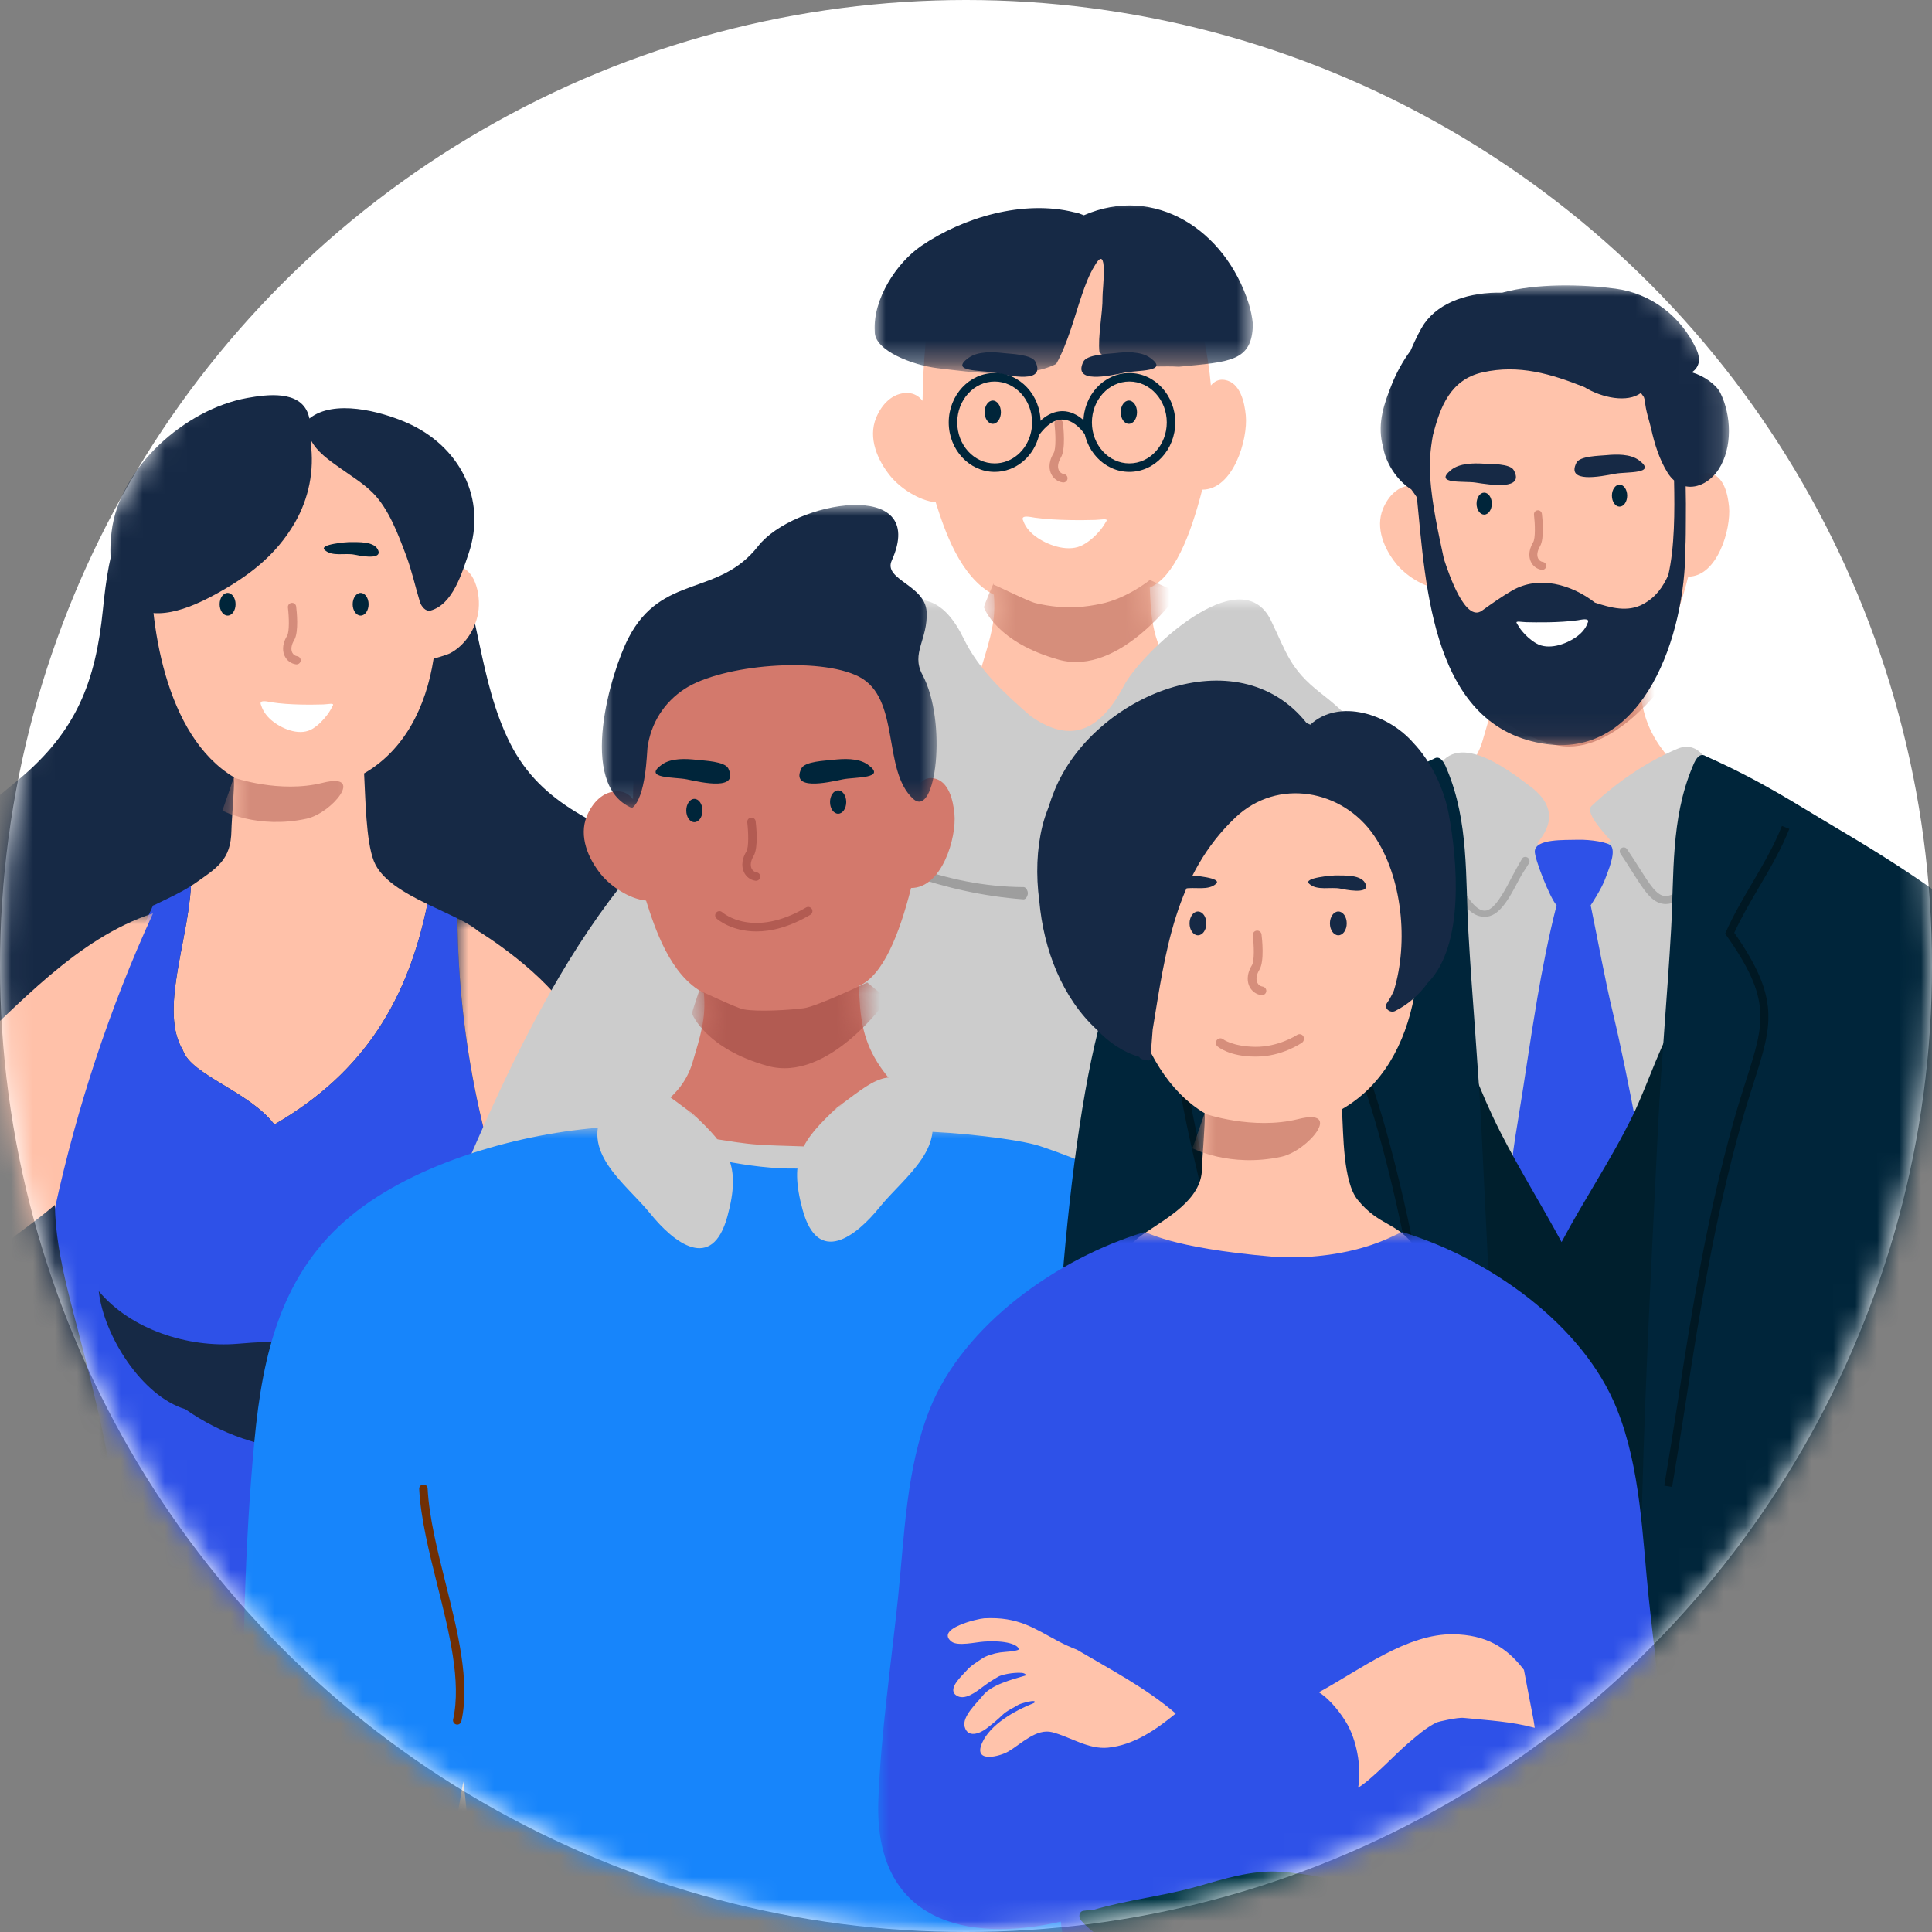
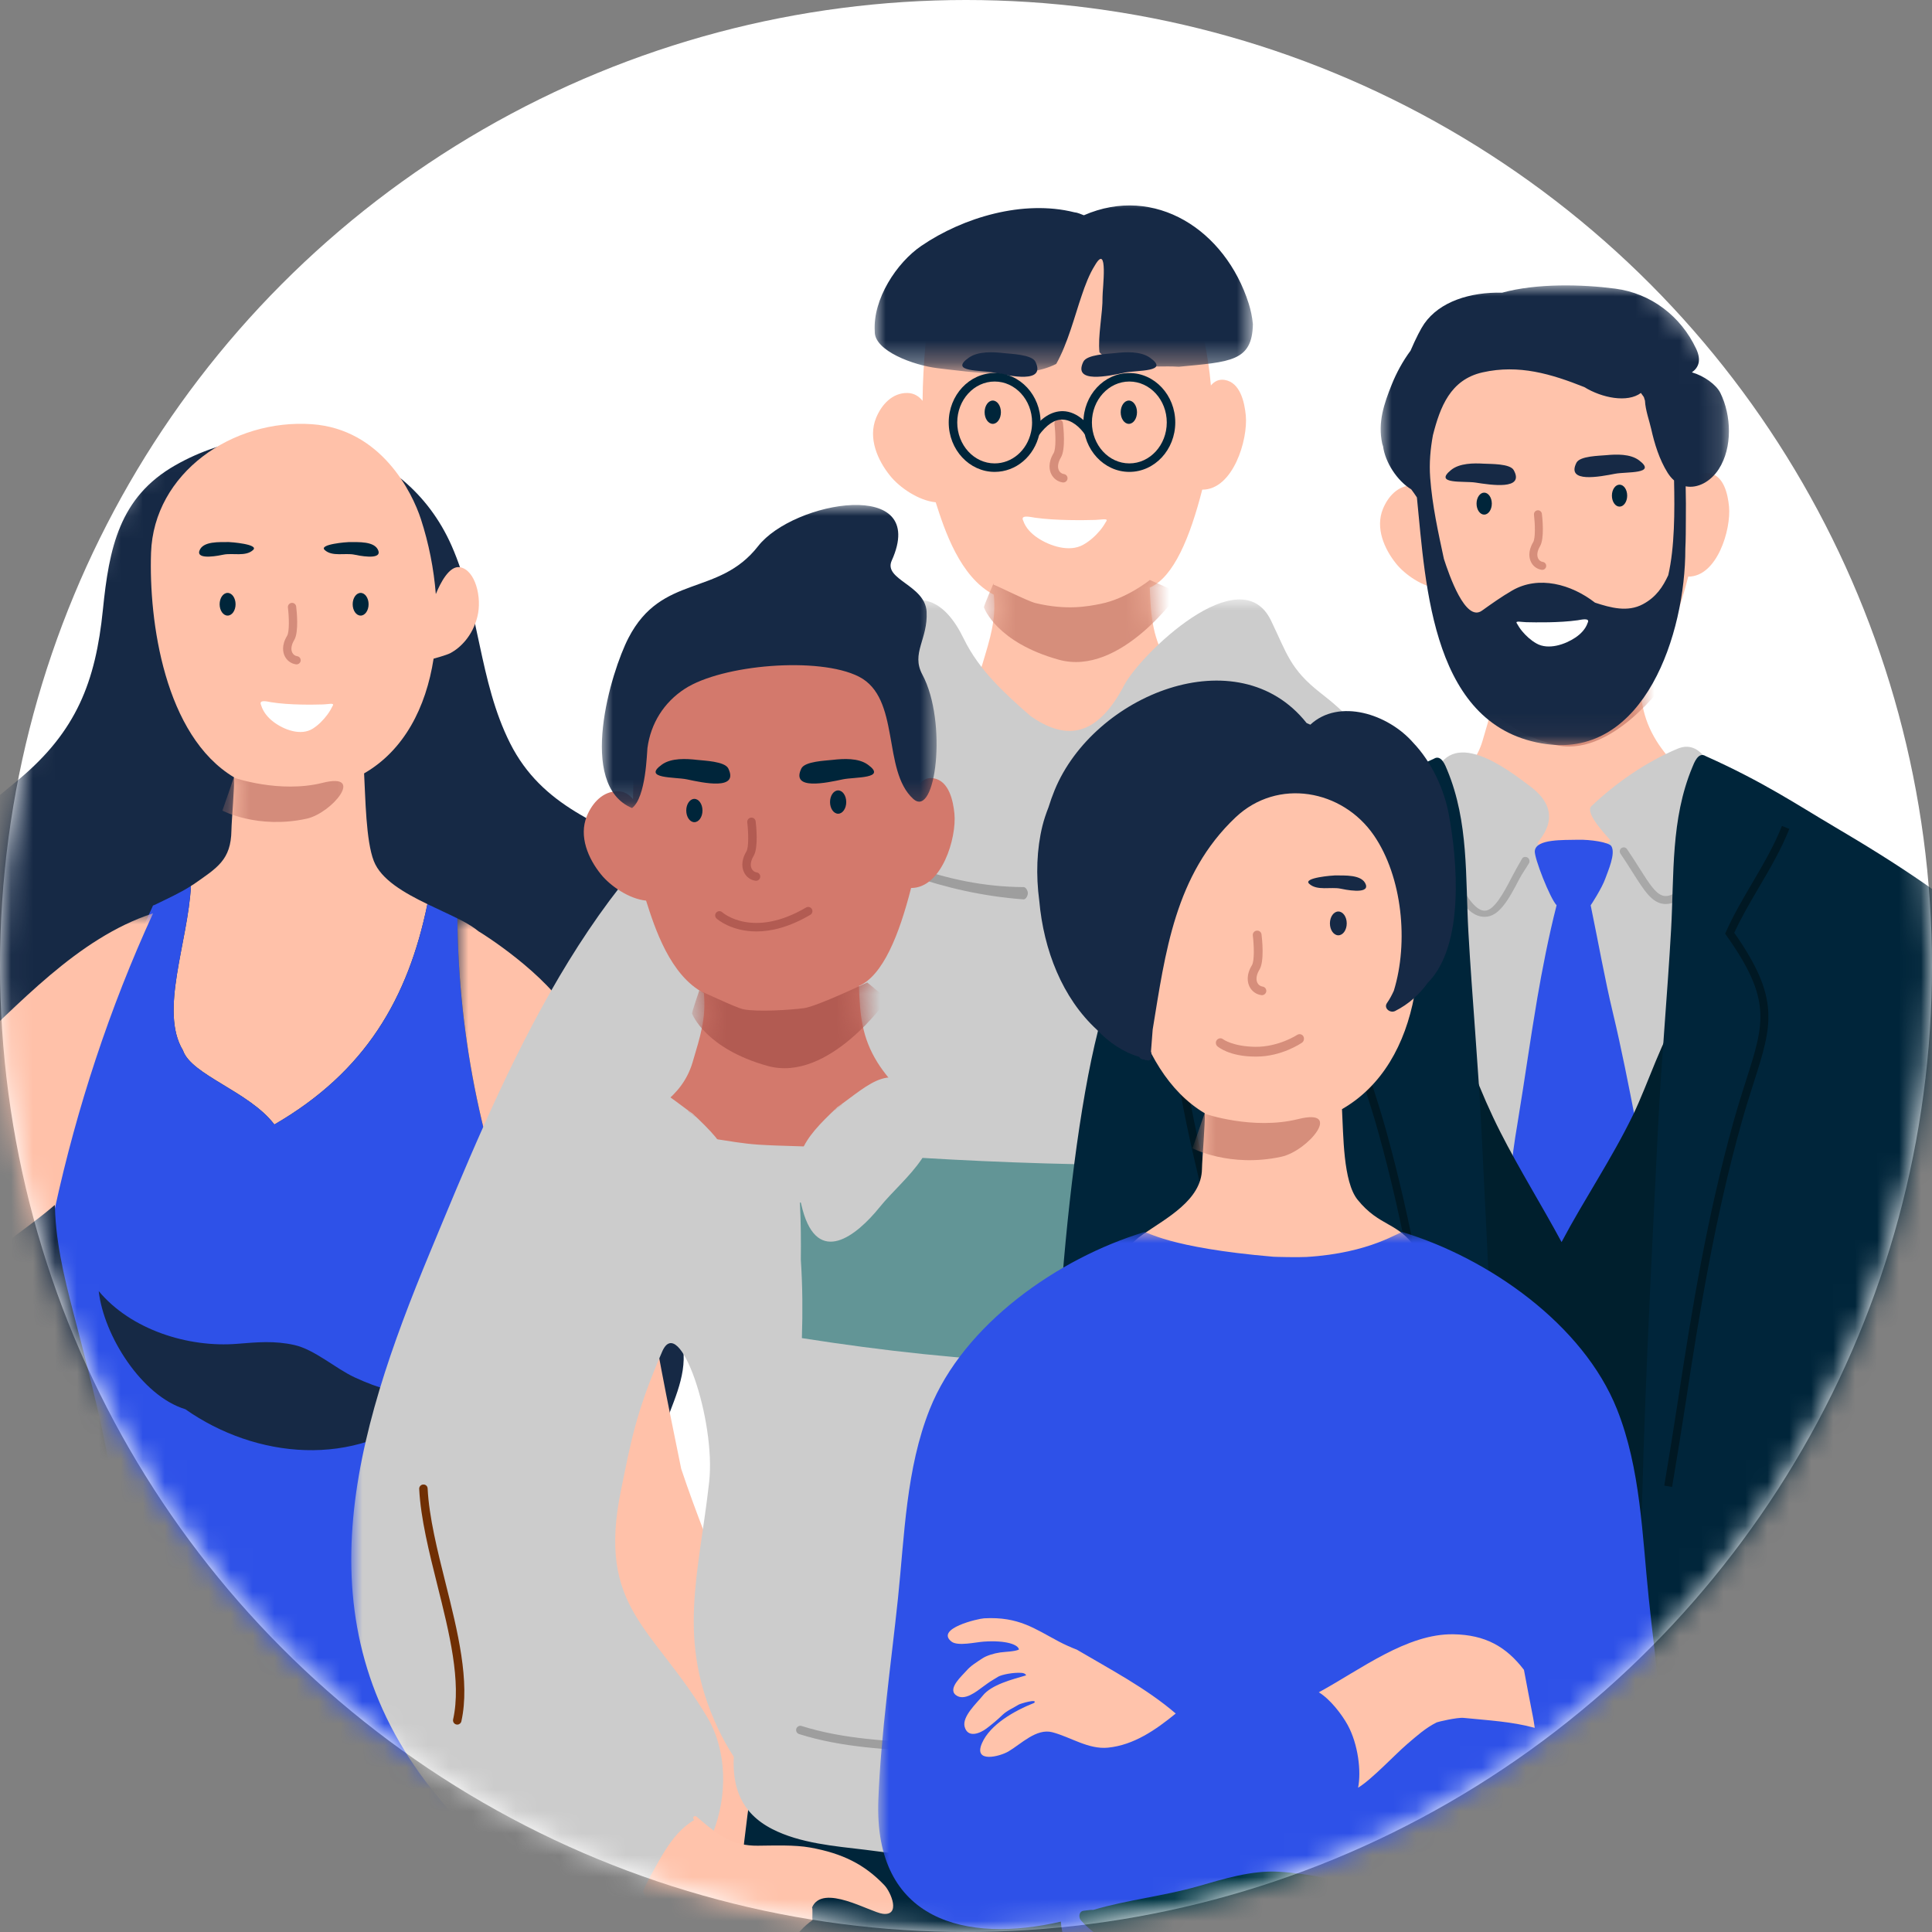
<svg xmlns="http://www.w3.org/2000/svg" xmlns:xlink="http://www.w3.org/1999/xlink" width="88px" height="88px" viewBox="0 0 88 88" version="1.1">
  <rect x="0" y="0" width="88" height="88" fill="#808080" stroke="none" />
  <title>icon / dataIngestionManagement</title>
  <defs>
    <circle id="path-1" cx="44" cy="44" r="44" />
    <polygon id="path-3" points="0 0 27.166 0 27.166 58.486 0 58.486" />
    <path d="M0.01,5.876 C-0.096,8.995 0.624,14.205 3.79,16.102 L3.79,16.102 C3.813,16.553 3.678,18.068 3.671,18.521 L3.671,18.521 C3.651,19.868 2.913,20.086 1.966,20.962 L1.966,20.962 C0.944,21.908 1.106,23.302 1.149,24.63 L1.149,24.63 C1.251,27.768 3.244,30.329 6.235,31.244 L6.235,31.244 C9.328,32.19 11.544,29.819 12.478,27.148 L12.478,27.148 C13.018,25.604 12.679,23.967 12.02,22.529 L12.02,22.529 C11.459,21.306 10.651,21.186 10.156,19.913 L10.156,19.913 C9.794,18.983 9.777,17.034 9.714,15.923 L9.714,15.923 C13.182,13.925 13.706,8.661 12.302,4.342 L12.302,4.342 C11.904,3.118 10.487,0.242 7.34,0.019 L7.34,0.019 C7.168,0.006 6.995,0 6.823,0 L6.823,0 C3.382,-0 0.127,2.418 0.01,5.876" id="path-5" />
    <polygon id="path-7" points="0 0 25.428 0 25.428 39.006 0 39.006" />
    <path d="M2.602,3.5 C2.569,3.519 2.543,3.551 2.538,3.599 C2.529,3.677 2.52,3.757 2.512,3.837 C2.421,4.234 2.381,4.651 2.386,5.083 C2.313,5.911 2.263,6.769 2.256,7.63 C2.091,7.426 1.871,7.28 1.575,7.273 C0.876,7.257 0.385,7.807 0.14,8.406 C-0.237,9.324 0.205,10.339 0.786,11.054 C1.216,11.582 2.067,12.172 2.855,12.252 C3.253,13.497 3.952,15.658 5.502,16.462 C5.608,17.62 5.341,18.423 4.985,19.613 C4.491,21.27 3.061,21.875 1.693,22.802 C1.521,22.918 1.538,23.123 1.693,23.243 C4.735,25.583 10.027,26.423 13.528,24.748 C14.237,24.409 16.052,23.468 15.5,22.358 C14.993,21.338 14.056,20.587 13.452,19.619 C12.743,18.485 12.651,17.479 12.604,16.14 C13.701,15.658 14.444,13.825 14.994,11.677 C16.402,11.681 17.085,9.392 16.979,8.293 C16.921,7.704 16.73,6.799 16.023,6.679 C15.747,6.632 15.543,6.747 15.389,6.931 C15.267,5.536 14.974,4.151 14.552,2.975 C13.931,1.248 12.493,0.309 10.724,0.07 C10.371,0.023 10.008,0 9.64,0 C7.93,0 6.113,0.487 4.644,1.197 C3.544,1.729 2.905,2.54 2.602,3.5 Z" id="path-9" />
    <polygon id="path-11" points="0 0 17.23 0 17.23 7.66 0 7.66" />
    <polygon id="path-13" points="0 0 60.931 0 60.931 63.85 0 63.85" />
    <polygon id="path-15" points="0.096 0 0.404 0 0.404 1.65 0.096 1.65" />
    <path d="M4.618,1.198 C3.525,1.73 2.889,2.54 2.588,3.5 L2.588,3.5 C2.555,3.52 2.529,3.551 2.523,3.599 L2.523,3.599 C2.514,3.678 2.506,3.757 2.497,3.837 L2.497,3.837 C2.407,4.234 2.367,4.651 2.373,5.083 L2.373,5.083 C2.3,5.912 2.251,6.769 2.244,7.631 L2.244,7.631 C2.079,7.426 1.86,7.281 1.566,7.274 L1.566,7.274 C0.871,7.257 0.383,7.808 0.139,8.407 L0.139,8.407 C-0.236,9.325 0.204,10.34 0.782,11.055 L0.782,11.055 C1.208,11.583 2.054,12.173 2.838,12.253 L2.838,12.253 C3.235,13.498 3.93,15.659 5.471,16.463 L5.471,16.463 C5.576,17.621 5.31,18.425 4.957,19.615 L4.957,19.615 C4.465,21.272 3.043,21.877 1.683,22.804 L1.683,22.804 C1.512,22.92 1.528,23.125 1.683,23.245 L1.683,23.245 C4.708,25.586 9.97,26.425 13.452,24.75 L13.452,24.75 C14.156,24.411 15.962,23.47 15.413,22.36 L15.413,22.36 C14.907,21.34 13.977,20.589 13.376,19.621 L13.376,19.621 C12.672,18.487 12.58,17.48 12.533,16.141 L12.533,16.141 C13.624,15.659 14.363,13.826 14.91,11.678 L14.91,11.678 C16.31,11.682 16.989,9.393 16.883,8.294 L16.883,8.294 C16.826,7.704 16.636,6.799 15.933,6.68 L15.933,6.68 C15.659,6.633 15.456,6.748 15.303,6.931 L15.303,6.931 C15.181,5.537 14.89,4.152 14.47,2.975 L14.47,2.975 C13.853,1.248 12.423,0.309 10.663,0.07 L10.663,0.07 C10.312,0.023 9.951,0 9.586,0 L9.586,0 C7.885,0 6.078,0.487 4.618,1.198" id="path-17" />
    <polygon id="path-19" points="0 0 55 0 55 55.666 0 55.666" />
    <polygon id="path-21" points="0 0 15.246 0 15.246 13.806 0 13.806" />
    <path d="M2.436,3.299 C2.406,3.317 2.381,3.348 2.376,3.392 C2.368,3.466 2.359,3.541 2.352,3.617 C2.267,3.99 2.229,4.384 2.234,4.791 C2.166,5.572 2.119,6.381 2.112,7.193 C1.957,7 1.751,6.862 1.474,6.856 C0.821,6.84 0.361,7.359 0.131,7.924 C-0.222,8.79 0.192,9.746 0.736,10.42 C1.138,10.917 1.935,11.473 2.673,11.549 C3.046,12.723 3.701,14.76 5.151,15.517 C5.25,16.609 5.001,17.367 4.668,18.488 C4.205,20.05 2.866,20.62 1.585,21.494 C1.424,21.604 1.439,21.797 1.585,21.909 C4.433,24.116 9.388,24.907 12.666,23.328 C13.328,23.008 15.029,22.121 14.512,21.075 C14.036,20.113 13.16,19.406 12.594,18.494 C11.932,17.424 11.845,16.476 11.8,15.214 C12.828,14.76 13.524,13.031 14.038,11.006 C15.357,11.01 15.996,8.853 15.897,7.817 C15.842,7.261 15.664,6.409 15.002,6.295 C14.744,6.252 14.552,6.36 14.408,6.533 C14.294,5.219 14.02,3.913 13.624,2.804 C13.043,1.176 11.697,0.291 10.04,0.066 C9.709,0.021 9.37,0 9.025,0 C7.424,0 5.723,0.459 4.348,1.128 C3.319,1.63 2.72,2.394 2.436,3.299 Z" id="path-23" />
    <polygon id="path-25" points="0 0 15.862 0 15.862 20.939 0 20.939" />
    <path d="M4,16.902 C4.024,17.376 3.881,18.967 3.874,19.441 C3.853,20.855 3.075,21.084 2.075,22.004 C0.996,22.997 1.167,24.46 1.213,25.855 C1.32,29.149 3.423,31.836 6.58,32.797 C9.844,33.79 12.182,31.301 13.168,28.497 C13.738,26.877 13.38,25.159 12.685,23.649 C12.093,22.366 11.241,22.239 10.717,20.903 C10.335,19.927 10.318,17.881 10.251,16.714 C13.911,14.617 14.464,9.092 12.982,4.558 C12.562,3.272 11.068,0.254 7.746,0.019 C7.564,0.006 7.382,0 7.2,0 C3.569,-0 0.134,2.537 0.01,6.168 C-0.101,9.442 0.658,14.911 4,16.902 Z" id="path-27" />
    <polygon id="path-29" points="0 0 36 0 36 36.07 0 36.07" />
  </defs>
  <g id="Page-1" stroke="none" stroke-width="1" fill="none" fill-rule="evenodd">
    <g id="What-is-spatial-SQL" transform="translate(-249, -2189)">
      <g id="Learn" transform="translate(90, 1901)">
        <g id="Group-20" transform="translate(113, 227)">
          <g id="icon-/-dataIngestionManagement" transform="translate(46, 61)">
            <mask id="mask-2" fill="white">
              <use xlink:href="#path-1" />
            </mask>
            <use id="Mask" fill="#FFFFFF" xlink:href="#path-1" />
            <g id="Group" mask="url(#mask-2)">
              <g transform="translate(-16, 9)">
                <g id="Group-94" transform="translate(0, 9)">
                  <g id="Group-52" transform="translate(5.258, 1.304)">
                    <path d="M46.168,31.343 C45.891,29.756 42.837,28.324 43.689,26.908 C45.492,23.914 43.673,20.976 40.863,19.608 C38.141,18.281 35.431,17.435 33.979,14.555 C32.548,11.716 32.587,8.439 31.31,5.549 C29.161,0.684 23.294,-0.713 18.725,1.889 C16.171,3.344 15.712,5.666 15.429,8.466 C15.096,11.762 14.217,13.999 11.625,16.177 C9.655,17.834 7.228,19.504 6.63,22.167 C5.932,25.281 9.362,26.948 5.4,28.859 C-0.062,31.492 -2.282,40.09 3.047,43.925 C5.782,45.894 8.483,43.992 11.28,44.826 C12.611,45.222 12.677,46.792 12.981,47.894 C13.326,49.148 14.21,50.136 15.356,50.74 C17.617,51.929 20.727,51.918 23.147,51.244 C25.875,50.484 27.594,49.005 33.212,50.758 C36.229,51.699 40.017,48.758 40.913,45.955 C41.325,44.671 42.024,43.469 41.859,42.12 C41.648,40.385 42.669,39.942 44.194,39.428 C47.762,38.231 47.413,33.543 46.168,31.343 C46.481,33.15 45.703,30.523 46.168,31.343" id="Fill-41" fill="#162945" />
                    <path d="M46.168,31.343 C45.703,30.523 46.481,33.15 46.168,31.343" id="Fill-43" fill="#8A3C06" />
                    <path d="M31.697,6.533 C31.204,6.444 30.791,7.27 30.593,7.756 C30.502,6.604 30.272,5.442 29.914,4.342 C29.516,3.118 28.1,0.242 24.952,0.018 C21.327,-0.239 17.745,2.245 17.622,5.875 C17.516,8.995 18.236,14.205 21.402,16.102 C21.425,16.553 21.29,18.068 21.283,18.52 C21.263,19.867 20.636,20.22 19.579,20.962 C19.535,20.992 19.485,21.02 19.439,21.05 C19.304,23.614 17.994,26.752 19.074,28.536 C19.452,29.663 22.103,30.414 23.239,31.916 C27.394,29.513 29.329,26.164 30.21,21.877 C29.14,21.359 28.098,20.759 27.768,19.913 C27.406,18.983 27.389,17.034 27.326,15.923 C29.143,14.876 30.145,12.931 30.492,10.697 C30.492,10.697 31.078,10.539 31.256,10.445 C31.713,10.201 32.266,9.663 32.486,8.786 C32.707,7.91 32.392,6.658 31.697,6.533" id="Fill-45" fill="#FFC1A9" />
                    <path d="M44.898,83.949 C42.741,78.098 40.278,72.367 38.014,66.557 C35.873,61.061 34.608,55.609 33.764,49.85 C33.625,47.476 34.079,45.123 34.507,42.794 C34.522,42.839 34.537,42.883 34.552,42.927 C34.68,41.511 34.979,40.093 34.979,38.677 C32.758,33.536 31.625,28.036 31.576,22.528 C31.153,22.317 30.68,22.105 30.21,21.877 C29.329,26.164 27.394,29.512 23.239,31.916 C22.103,30.414 19.452,29.663 19.074,28.536 C17.994,26.752 19.305,23.614 19.439,21.05 C18.945,21.37 18.344,21.639 17.782,21.915 C17.758,21.923 17.736,21.933 17.712,21.94 C15.722,26.274 14.237,30.823 13.241,35.387 C13.236,37.095 13.655,38.841 14.075,40.452 C14.878,43.534 15.644,46.426 16.045,49.58 C15.996,50.807 15.59,52.121 15.332,53.198 C14.87,55.12 14.301,57.013 13.804,58.925 C12.384,64.38 10.813,69.778 9.301,75.208 C7.894,80.258 6.224,85.225 4.97,90.318 C3.612,95.836 2.238,101.959 3.274,107.642 C3.625,109.564 4.476,111.401 6.108,112.558 C8.761,114.438 12.577,113.049 15.519,113.108 C20.269,113.204 24.214,117.038 29.046,116.408 C32.226,115.993 34.758,113.65 37.528,112.253 C40.573,110.718 43.511,111.45 46.737,111.128 C49.226,110.879 50.839,109.364 50.636,106.784 C49.891,97.316 45.761,86.288 44.898,83.949" id="Fill-47" fill="#2E51E8" />
                    <g id="Group-51" transform="translate(31.576, 22.528)">
                      <mask id="mask-4" fill="white">
                        <use xlink:href="#path-3" />
                      </mask>
                      <g id="Clip-50" />
                      <path d="M26.036,52.632 C24.63,51.692 23.652,51.812 22.293,51.749 C21.268,51.702 20.213,51.482 19.305,50.973 C19.117,50.869 18.973,50.709 18.855,50.523 C18.842,50.525 18.828,50.526 18.816,50.528 C18.242,48.478 17.358,46.446 16.76,44.427 C16.033,41.975 15.454,39.485 14.689,37.045 C13.409,32.969 11.544,29.12 10.193,25.068 C9.889,23.561 9.575,22.058 9.292,20.559 C8.763,17.758 8.316,14.94 7.745,12.148 C7.205,9.507 6.473,6.874 5.179,4.493 C4.113,2.534 1.03,0.619 0.962,0.588 C0.755,0.418 0.499,0.255 0.185,0.093 C0.125,0.062 0.062,0.031 0,0 C0.05,5.508 1.182,11.008 3.403,16.149 C3.403,17.565 3.104,18.983 2.976,20.399 C4.658,25.37 6.41,30.233 6.812,31.219 C7.285,32.957 7.456,34.008 7.617,34.928 C8.001,37.137 8.548,39.999 9.428,41.903 C10.099,43.353 11.112,44.673 12.071,45.952 C13.094,47.317 14.201,48.745 15.048,50.224 C15.118,50.345 15.175,50.464 15.227,50.583 C15.231,50.589 15.235,50.596 15.239,50.603 C15.503,51.007 15.672,51.5 15.76,52.005 C15.868,52.403 15.969,52.803 16.057,53.205 C16.408,53.91 16.855,54.549 17.495,55.023 C18.269,55.597 19.356,55.511 20.243,55.764 C21.023,55.987 21.26,57.043 21.607,57.679 C21.839,58.105 22.79,59.077 22.935,57.987 C23.068,56.985 22.39,55.793 21.76,54.973 C21.702,54.676 22.327,55.347 22.374,55.437 C22.513,55.713 22.715,55.981 22.792,56.279 C22.877,56.604 22.99,56.926 23.114,57.239 C23.269,57.632 23.659,58.137 24.084,57.728 C24.469,57.358 24.174,56.4 24.118,55.956 C24.03,55.26 23.285,54.526 22.807,54.005 C22.811,53.999 22.885,53.926 23.065,54.015 C23.42,54.191 23.857,54.583 23.954,54.766 C24.15,55.134 24.171,55.174 24.332,55.558 C24.488,55.927 24.744,56.667 25.27,56.6 C25.799,56.531 25.493,55.601 25.445,55.311 C25.389,54.97 25.236,54.698 25.088,54.383 C24.986,54.163 24.733,53.879 24.482,53.676 C24.295,53.527 23.882,53.271 23.767,53.087 C23.922,52.898 24.541,53.003 25.451,53.627 C25.781,53.853 26.432,54.49 26.819,54.439 C27.849,54.302 26.284,52.797 26.036,52.632" id="Fill-49" fill="#FFC1A9" mask="url(#mask-4)" />
                    </g>
                  </g>
                  <g id="Group-55" transform="translate(22.87, 1.303)">
                    <mask id="mask-6" fill="white">
                      <use xlink:href="#path-5" />
                    </mask>
                    <g id="Clip-54" />
                    <path d="M7.828,16.353 C5.864,16.846 3.781,16.118 3.781,16.118 L3.26,17.62 C3.26,17.62 4.866,18.473 7.095,17.988 C8.247,17.738 9.793,15.86 7.828,16.353" id="Fill-53" fill="#D48C7B" mask="url(#mask-6)" />
                  </g>
                  <g id="Group-93">
                    <path d="M29.533,11.888 C29.436,11.874 29.356,11.814 29.311,11.723 C29.239,11.575 29.272,11.367 29.401,11.153 C29.62,10.791 29.514,9.817 29.49,9.625 C29.477,9.522 29.383,9.447 29.279,9.461 C29.176,9.474 29.102,9.568 29.114,9.67 C29.166,10.094 29.189,10.774 29.077,10.96 C28.808,11.403 28.894,11.73 28.969,11.885 C29.068,12.089 29.26,12.23 29.482,12.26 C29.49,12.261 29.499,12.261 29.507,12.261 C29.6,12.261 29.682,12.193 29.695,12.099 C29.709,11.996 29.636,11.902 29.533,11.888" id="Fill-56" fill="#D48C7B" />
                    <path d="M30.724,14.086 C30.269,14.098 29.202,14.121 28.352,13.986 C28.204,13.963 27.761,13.836 27.895,14.124 C27.988,14.432 28.204,14.689 28.459,14.882 C28.929,15.237 29.702,15.535 30.251,15.186 C30.514,15.018 30.723,14.8 30.908,14.556 C31.015,14.415 31.104,14.25 31.162,14.133 C31.229,14.002 30.943,14.08 30.724,14.086" id="Fill-58" fill="#FFFFFF" />
                    <path d="M33.236,7.091 C33.236,7.092 33.236,7.092 33.236,7.092 C33.234,7.083 33.235,7.086 33.236,7.091" id="Fill-60" fill="#00253A" />
                    <path d="M33.236,7.092 C33.236,7.092 33.236,7.093 33.236,7.093 C33.24,7.104 33.246,7.121 33.236,7.092" id="Fill-62" fill="#00253A" />
                    <path d="M33.236,7.091 C33.084,6.635 32.3,6.697 31.895,6.691 C31.821,6.689 30.514,6.787 30.787,7.048 C31.124,7.368 31.724,7.177 32.142,7.264 C32.28,7.293 33.377,7.53 33.236,7.093 C33.236,7.092 33.236,7.092 33.236,7.091" id="Fill-64" fill="#00253A" />
                    <path d="M33.236,7.092 C33.236,7.092 33.236,7.092 33.236,7.091 C33.236,7.092 33.236,7.092 33.236,7.093 C33.236,7.093 33.236,7.092 33.236,7.092" id="Fill-66" fill="#00253A" />
                    <path d="M25.081,7.093 C25.081,7.092 25.081,7.092 25.081,7.092 C25.072,7.121 25.078,7.103 25.081,7.093" id="Fill-68" fill="#00253A" />
                    <path d="M26.423,6.69 C26.018,6.697 25.234,6.635 25.082,7.091 C25.082,7.092 25.082,7.092 25.081,7.092 C24.94,7.53 26.038,7.293 26.176,7.264 C26.594,7.176 27.194,7.368 27.531,7.048 C27.804,6.788 26.497,6.689 26.423,6.69" id="Fill-70" fill="#00253A" />
-                     <path d="M25.082,7.092 C25.082,7.092 25.082,7.092 25.082,7.092 C25.083,7.086 25.084,7.083 25.082,7.092" id="Fill-72" fill="#00253A" />
                    <path d="M25.082,7.092 C25.082,7.092 25.082,7.092 25.082,7.093 C25.082,7.092 25.082,7.092 25.082,7.092 C25.082,7.092 25.082,7.092 25.082,7.092" id="Fill-74" fill="#00253A" />
                    <path d="M26.367,9.006 C26.166,9.006 26.004,9.237 26.004,9.523 C26.004,9.808 26.166,10.039 26.367,10.039 C26.568,10.039 26.73,9.808 26.73,9.523 C26.73,9.237 26.568,9.006 26.367,9.006" id="Fill-76" fill="#00253A" />
                    <path d="M32.427,9.006 C32.226,9.006 32.064,9.237 32.064,9.523 C32.064,9.808 32.226,10.039 32.427,10.039 C32.627,10.039 32.789,9.808 32.789,9.523 C32.789,9.237 32.627,9.006 32.427,9.006" id="Fill-78" fill="#00253A" />
-                     <path d="M34.51,1.246 C33.339,0.737 31.207,0.169 30.093,1.062 C30.076,0.994 30.061,0.927 30.038,0.859 C29.655,-0.239 28.146,-0.031 27.259,0.128 C24.426,0.64 21.429,3.303 21.083,6.216 C20.953,7.312 21.007,8.55 21.818,9.391 C22.877,10.488 24.704,9.673 25.783,9.086 C27.298,8.262 28.555,7.318 29.429,5.811 C30.07,4.704 30.326,3.413 30.15,2.163 C30.155,2.122 30.157,2.081 30.16,2.04 C30.426,2.579 31.008,2.974 31.481,3.313 C31.982,3.671 32.514,3.991 32.956,4.423 C33.704,5.155 34.148,6.369 34.504,7.317 C34.764,8.009 34.913,8.719 35.128,9.42 C35.185,9.604 35.381,9.876 35.617,9.809 C36.63,9.522 37.036,8.106 37.337,7.237 C38.207,4.715 36.918,2.291 34.51,1.246" id="Fill-80" fill="#162945" />
                    <g id="Group-84" transform="translate(0, 23.6)">
                      <mask id="mask-8" fill="white">
                        <use xlink:href="#path-7" />
                      </mask>
                      <g id="Clip-83" />
                      <path d="M24.633,34.119 C24.368,33.895 24.075,33.786 23.756,33.64 C23.534,33.537 23.157,33.483 22.833,33.49 C22.593,33.496 22.111,33.566 21.904,33.499 C21.898,33.255 22.439,32.939 23.54,32.83 C23.939,32.791 24.851,32.859 25.112,32.572 C25.808,31.808 23.634,31.663 23.338,31.696 C21.652,31.882 20.984,32.6 19.906,33.424 C19.093,34.045 18.146,34.554 17.122,34.749 C16.541,34.861 15.948,34.457 15.387,34.158 C13.587,33.137 11.471,30.598 9.786,28.976 C9.489,28.5 7.905,26.689 6.709,25.052 C6.39,24.248 13.147,17.291 17.067,14.407 C17.574,14.034 18.052,13.665 18.497,13.284 C18.496,13.338 18.499,13.392 18.499,13.446 C19.495,8.882 20.98,4.334 22.971,0 C19.506,1.138 16.852,4.175 14.245,6.56 C11.841,8.759 9.457,10.974 7.209,13.332 C4.485,16.188 -1.42,22.158 0.313,26.759 C1.514,28.99 2.187,29.827 2.987,30.584 C3.755,31.31 4.62,32.011 5.547,32.609 C6.653,33.574 9.452,35.172 10.537,35.706 C11.665,36.263 12.679,36.54 13.952,37.363 C15.315,38.181 16.769,39.096 18.382,38.999 C19.347,38.941 20.12,38.177 20.961,37.802 C21.702,37.471 22.571,38.124 23.251,38.387 C23.705,38.563 25.064,38.695 24.463,37.77 C23.912,36.921 22.618,36.446 21.603,36.225 C21.365,36.035 22.279,36.146 22.373,36.185 C22.66,36.306 22.988,36.381 23.241,36.559 C23.518,36.752 23.815,36.926 24.113,37.085 C24.487,37.285 25.114,37.42 25.172,36.835 C25.224,36.306 24.374,35.764 24.042,35.463 C23.521,34.988 22.474,34.906 21.77,34.815 C21.769,34.808 21.777,34.705 21.973,34.657 C22.359,34.564 22.948,34.582 23.141,34.659 C23.531,34.814 23.572,34.831 23.946,35.021 C24.305,35.203 24.983,35.603 25.34,35.214 C25.7,34.823 24.859,34.309 24.633,34.119" id="Fill-82" fill="#FFC1A9" mask="url(#mask-8)" />
                    </g>
                    <path d="M32.151,44.736 C31.281,44.331 30.328,43.468 29.401,43.262 C28.504,43.063 27.717,43.134 26.817,43.208 C24.569,43.394 21.955,42.563 20.497,40.808 C20.723,42.833 22.455,45.585 24.44,46.187 C27.649,48.439 32.151,48.901 35.412,46.192 C35.603,46.033 35.587,45.794 35.477,45.608 C34.334,45.559 33.218,45.233 32.151,44.736" id="Fill-85" fill="#162945" />
                  </g>
                </g>
                <g id="Group-86" transform="translate(32, 0)">
                  <g id="Group-54" transform="translate(12.077, 1.627)">
                    <path d="M32.498,77.895 C32.489,77.817 32.329,76.391 32.254,75.727 C32.259,75.769 32.264,75.812 32.268,75.854 C32.433,77.315 32.493,77.854 32.498,77.895" id="Fill-24" fill="#00253A" />
                    <path d="M32.268,75.854 C32.195,75.198 32.208,75.319 32.254,75.727 C31.985,73.315 31.607,69.631 28.844,68.844 C27.52,68.467 25.977,68.672 24.624,68.695 C22.517,68.731 20.412,68.823 18.306,68.916 C14.355,69.09 10.343,69.161 6.421,69.693 C6.03,69.746 4.577,83.73 4.601,93.113 C4.621,100.905 4.212,108.964 3.877,116.75 C3.722,120.321 3.439,123.87 3.537,127.442 C3.624,130.653 3.375,133.424 3.835,136.683 C4.331,140.198 8.837,139.994 11.962,139.789 C13.059,139.566 13.126,138.925 13.511,137.573 C13.527,137.267 14.013,133.182 14.028,132.877 C14.037,132.596 14.331,129.451 14.409,126.999 C14.659,123.956 14.876,120.91 15.159,117.867 C15.498,114.213 15.902,110.531 16.48,106.898 C16.736,103.339 17.134,99.794 17.871,96.286 C18.014,95.606 18.984,95.692 19.166,96.265 C19.343,96.343 20.891,115.204 21.216,124.339 C21.325,127.399 21.451,130.458 21.579,133.516 C21.74,135.134 21.768,137.124 22.034,138.73 C22.486,141.464 29.48,141.003 30.814,140.338 C31.718,139.277 31.521,132.956 31.661,129.907 C32.225,117.564 33.011,105.232 32.941,92.872 C32.909,87.215 32.901,81.482 32.268,75.854" id="Fill-26" fill="#00253A" />
                    <path d="M42.015,76.661 C40.81,76.711 39.642,76.521 38.468,76.268 C38.386,76.25 38.319,76.302 38.296,76.377 C37.885,77.702 38.035,79.089 37.457,80.372 C37.202,80.772 36.89,81.135 36.51,81.485 C35.917,82.034 35.3,82.552 34.85,83.233 C34.285,84.091 33.993,85.204 33.763,86.19 C33.653,86.662 33.32,87.821 33.885,88.147 C34.124,88.285 34.438,88.058 34.614,87.924 C35.344,87.372 35.593,86.438 36.272,85.872 C36.714,87.115 36.128,88.681 35.286,89.61 C34.74,90.213 33.696,90.969 33.836,91.893 C34.073,93.464 35.653,92.51 36.373,91.899 C37.704,90.766 38.913,89.41 39.57,87.784 C40.983,84.291 41.177,80.446 42.162,76.834 C42.187,76.743 42.104,76.658 42.015,76.661" id="Fill-28" fill="#FFC3AB" />
                    <path d="M27.712,6.679 C27.436,6.632 27.232,6.747 27.078,6.93 C26.956,5.536 26.663,4.151 26.24,2.974 C25.62,1.248 24.182,0.309 22.412,0.07 C20.416,-0.199 18.117,0.335 16.333,1.197 C15.233,1.729 14.593,2.54 14.291,3.5 C14.258,3.519 14.231,3.551 14.226,3.598 C14.217,3.677 14.209,3.757 14.2,3.837 C14.11,4.233 14.069,4.651 14.075,5.082 C14.002,5.911 13.952,6.769 13.945,7.63 C13.78,7.425 13.559,7.28 13.264,7.273 C12.565,7.257 12.074,7.808 11.829,8.406 C11.451,9.324 11.893,10.339 12.475,11.054 C12.904,11.582 13.755,12.172 14.543,12.252 C14.942,13.497 15.641,15.658 17.191,16.462 C17.296,17.62 17.03,18.423 16.674,19.613 C16.179,21.27 14.749,21.874 13.381,22.802 C13.209,22.918 13.226,23.123 13.381,23.243 C16.423,25.583 21.715,26.423 25.216,24.748 C25.925,24.409 27.741,23.468 27.188,22.358 C26.681,21.337 25.745,20.587 25.14,19.619 C24.432,18.485 24.339,17.479 24.293,16.14 C25.39,15.658 26.133,13.825 26.683,11.676 C28.091,11.681 28.774,9.392 28.667,8.293 C28.61,7.703 28.419,6.799 27.712,6.679" id="Fill-30" fill="#FFC3AB" />
                    <path d="M20.38,10.965 C20.282,10.951 20.199,10.89 20.153,10.795 C20.08,10.643 20.114,10.429 20.246,10.21 C20.47,9.838 20.361,8.837 20.337,8.64 C20.324,8.534 20.226,8.456 20.121,8.472 C20.015,8.485 19.939,8.581 19.953,8.687 C20.005,9.122 20.029,9.82 19.914,10.011 C19.64,10.467 19.727,10.803 19.804,10.962 C19.906,11.172 20.101,11.316 20.328,11.347 C20.337,11.348 20.346,11.349 20.355,11.349 C20.45,11.349 20.533,11.279 20.546,11.182 C20.561,11.076 20.486,10.979 20.38,10.965" id="Fill-32" fill="#D68E7B" />
                    <path d="M17.143,7.618 C16.937,7.618 16.771,7.856 16.771,8.149 C16.771,8.442 16.937,8.679 17.143,8.679 C17.347,8.679 17.513,8.442 17.513,8.149 C17.513,7.856 17.347,7.618 17.143,7.618" id="Fill-34" fill="#00253A" />
                    <path d="M23.34,7.618 C23.136,7.618 22.969,7.856 22.969,8.149 C22.969,8.442 23.136,8.679 23.34,8.679 C23.545,8.679 23.712,8.442 23.712,8.149 C23.712,7.856 23.545,7.618 23.34,7.618" id="Fill-36" fill="#00253A" />
                    <path d="M19.085,5.849 C19.085,5.849 19.086,5.849 19.086,5.849 C19.057,5.79 19.069,5.815 19.085,5.849" id="Fill-38" fill="#FF7001" />
                    <path d="M19.086,5.849 C19.086,5.85 19.086,5.85 19.086,5.851 C19.107,5.894 19.133,5.948 19.086,5.849" id="Fill-40" fill="#FF7001" />
                    <path d="M19.085,5.849 C18.923,5.519 17.974,5.493 17.651,5.456 C17.158,5.399 16.477,5.361 16.044,5.669 C15.124,6.325 16.642,6.228 17.191,6.344 C17.927,6.499 19.573,6.859 19.086,5.851 C19.086,5.85 19.086,5.849 19.085,5.849" id="Fill-42" fill="#162945" />
                    <path d="M19.086,5.849 C19.086,5.849 19.085,5.849 19.085,5.849 C19.086,5.849 19.086,5.85 19.086,5.851 C19.086,5.85 19.086,5.85 19.086,5.849" id="Fill-44" fill="#FF7001" />
                    <path d="M21.267,5.849 C21.267,5.849 21.268,5.849 21.268,5.849 C21.284,5.815 21.296,5.79 21.267,5.849" id="Fill-46" fill="#FF7001" />
                    <path d="M21.267,5.851 C21.267,5.851 21.267,5.85 21.267,5.85 C21.22,5.948 21.246,5.895 21.267,5.851" id="Fill-48" fill="#FF7001" />
                    <path d="M24.308,5.669 C23.877,5.361 23.195,5.399 22.702,5.456 C22.378,5.493 21.43,5.519 21.268,5.849 C21.268,5.849 21.267,5.85 21.267,5.851 C20.779,6.859 22.426,6.499 23.162,6.344 C23.711,6.228 25.228,6.325 24.308,5.669" id="Fill-50" fill="#162945" />
                    <path d="M21.267,5.849 C21.267,5.85 21.267,5.85 21.267,5.851 C21.267,5.85 21.268,5.849 21.268,5.849 C21.268,5.849 21.267,5.849 21.267,5.849" id="Fill-52" fill="#FF7001" />
                  </g>
                  <g id="Group-57" transform="translate(23.766, 1.27)">
                    <mask id="mask-10" fill="white">
                      <use xlink:href="#path-9" />
                    </mask>
                    <g id="Clip-56" />
                    <path d="M10.369,17.234 C9.764,17.356 8.808,17.535 7.408,17.202 C7.037,17.114 5.488,16.326 5.488,16.366 L5.488,16.301 C5.488,16.301 5.035,17.346 5.051,17.394 C5.067,17.443 5.632,18.99 8.457,19.778 C11.281,20.566 13.936,16.735 13.936,16.735 L12.608,16.148 C12.608,16.148 11.567,16.992 10.369,17.234" id="Fill-55" fill="#D68E7B" mask="url(#mask-10)" />
                  </g>
                  <g id="Group-85">
                    <g id="Group-60" transform="translate(23.838, 0)">
                      <mask id="mask-12" fill="white">
                        <use xlink:href="#path-11" />
                      </mask>
                      <g id="Clip-59" />
                      <path d="M9.531,0.805 C9.387,0.753 9.244,0.681 9.094,0.669 C6.778,0.088 4.035,0.896 2.123,2.202 C1.007,2.964 -0.087,4.62 0.006,6.094 C-0.025,6.982 1.782,7.641 2.864,7.77 C4.38,7.95 6.838,8.308 8.271,7.577 C8.798,6.644 9.117,5.378 9.433,4.457 C9.584,4.007 9.777,3.49 10.031,3.09 C10.658,2.008 10.375,4.204 10.381,4.511 C10.395,5.262 10.159,6.316 10.24,7.046 C10.646,7.481 11.244,7.504 11.919,7.609 C12.839,7.754 13.097,7.657 13.856,7.705 C16.196,7.48 17.198,7.471 17.23,5.765 C17.199,5.436 17.13,5.115 17.04,4.83 C15.975,1.471 12.763,-0.604 9.531,0.805" id="Fill-58" fill="#162945" mask="url(#mask-12)" />
                    </g>
                    <path d="M30.961,10.686 C30.775,11.523 30.093,12.107 29.305,12.107 C28.365,12.107 27.601,11.271 27.601,10.242 C27.601,9.214 28.365,8.378 29.305,8.378 C30.245,8.378 31.01,9.214 31.01,10.242 C31.01,10.392 30.994,10.541 30.961,10.686 M29.305,7.991 C28.152,7.991 27.213,9.001 27.213,10.242 C27.213,11.484 28.152,12.494 29.305,12.494 C30.277,12.494 31.114,11.784 31.34,10.769 C31.378,10.597 31.397,10.42 31.397,10.242 C31.397,9.001 30.459,7.991 29.305,7.991" id="Fill-61" fill="#00253A" />
                    <path d="M35.44,12.107 C34.5,12.107 33.735,11.271 33.735,10.242 C33.735,9.214 34.5,8.378 35.44,8.378 C36.38,8.378 37.145,9.214 37.145,10.242 C37.145,11.271 36.38,12.107 35.44,12.107 M35.44,7.991 C34.286,7.991 33.348,9.001 33.348,10.242 C33.348,11.484 34.286,12.494 35.44,12.494 C36.594,12.494 37.532,11.484 37.532,10.242 C37.532,9.001 36.594,7.991 35.44,7.991" id="Fill-63" fill="#00253A" />
                    <path d="M32.408,9.727 C31.901,9.727 31.433,10.015 30.994,10.614 L31.307,10.841 C31.667,10.35 32.035,10.095 32.4,10.112 C32.818,10.121 33.199,10.469 33.417,10.792 L33.739,10.577 C33.607,10.381 33.12,9.74 32.408,9.727" id="Fill-65" fill="#00253A" />
                    <g id="Group-69" transform="translate(0, 18.304)">
                      <mask id="mask-14" fill="white">
                        <use xlink:href="#path-13" />
                      </mask>
                      <g id="Clip-68" />
                      <path d="M52.833,13.678 C51.808,12.609 48.041,10.034 47.217,9.626 C45.955,9.002 46.323,8.796 46.328,7.427 C46.333,6.041 45.146,5.038 44.15,4.26 C42.752,3.168 42.617,2.454 41.89,0.955 C40.487,-1.936 35.925,2.529 35.208,3.901 C33.89,6.422 32.432,6.346 30.947,5.317 C29.735,4.261 28.588,3.207 27.899,1.791 C26.097,-1.913 23.691,1.087 21.396,2.67 C20.191,3.501 14.11,6.349 17.426,8.098 C10.447,12.895 6.702,22.233 3.578,29.757 C0.123,38.074 -2.393,46.538 3.677,54.217 C5.643,56.703 8.958,59.796 12.435,59.474 C16.344,59.111 18.019,53.945 16.214,50.913 C13.757,46.785 11.174,45.983 12.288,40.562 C12.723,38.45 12.934,37.09 14.161,34.26 C14.942,32.457 16.615,37.393 16.301,40.202 C15.83,44.423 14.81,47.381 16.692,51.4 C16.913,51.874 17.159,52.308 17.422,52.713 C17.357,54.073 17.73,55.267 19.176,56.008 C20.441,56.657 22.024,56.785 23.415,56.951 C23.816,56.999 24.254,57.064 24.705,57.115 C27.177,57.53 29.885,57.433 32.518,57.261 C35.865,57.043 39.214,56.686 42.552,56.368 C46.595,55.981 43.833,52.322 45.028,50.164 C45.587,49.155 46.788,48.725 47.275,47.653 C47.943,46.179 48.028,44.44 47.901,42.855 C47.617,39.31 46.542,35.736 47.466,32.191 C51.161,35.39 49.845,42.939 49.204,47.124 C48.684,50.527 47.7,53.661 46.676,56.928 C45.78,59.789 46.102,62.041 49.08,63.215 C54.572,65.383 57.659,61.7 58.891,56.707 C60.713,49.32 61.072,41.284 60.889,33.68 C60.717,26.482 57.956,19.018 52.833,13.678" id="Fill-67" fill="#CCCCCC" mask="url(#mask-14)" />
                    </g>
                    <g id="Group-72" transform="translate(60.641, 51.164)">
                      <mask id="mask-16" fill="white">
                        <use xlink:href="#path-15" />
                      </mask>
                      <g id="Clip-71" />
                      <path d="M0.345,0.82 C0.441,3.688 0.25,-2.028 0.345,0.82" id="Fill-70" fill="#CCCCCC" mask="url(#mask-16)" />
                    </g>
                    <path d="M33.889,14.682 C33.361,14.695 32.124,14.718 31.137,14.58 C30.966,14.556 30.453,14.425 30.608,14.721 C30.715,15.038 30.966,15.302 31.262,15.499 C31.807,15.864 32.704,16.171 33.34,15.812 C33.646,15.64 33.888,15.416 34.102,15.165 C34.225,15.02 34.329,14.85 34.397,14.731 C34.474,14.596 34.143,14.676 33.889,14.682" id="Fill-73" fill="#FFFFFF" />
                    <path d="M20.916,75.155 C20.194,75.023 19.24,75.063 18.515,75.069 C17.392,75.079 16.754,74.614 15.979,73.96 C15.96,73.938 15.939,73.92 15.914,73.904 C15.851,73.851 15.789,73.798 15.724,73.742 C15.65,73.68 15.533,73.759 15.586,73.848 C15.597,73.866 15.608,73.882 15.619,73.9 C15.05,74.234 14.641,74.738 14.294,75.289 C13.988,75.774 13.248,77.095 13.297,77.184 C13.984,78.43 14.98,79.637 15.847,80.773 C16.395,81.49 17.071,82.265 17.987,82.422 C18.272,82.002 18.58,81.593 18.868,81.197 C18.919,81.126 18.968,81.055 19.02,80.986 C19.097,80.877 19.175,80.768 19.247,80.661 C19.761,79.893 20.232,78.992 21.011,78.459 C20.984,78.393 21.028,77.94 20.988,77.881 C21.472,76.771 23.627,78.097 24.208,78.17 C25.04,78.274 24.587,77.189 24.281,76.867 C23.372,75.913 22.368,75.42 20.916,75.155" id="Fill-75" fill="#FFC3AB" />
                    <path d="M30.625,31.406 C26.992,31.389 24.037,29.943 20.909,28.409 C20.403,28.16 19.893,27.916 19.377,27.67 C19.279,27.624 19.165,27.676 19.119,27.772 C19.073,27.868 19.113,28.006 19.21,28.052 C19.725,28.297 20.233,28.59 20.738,28.838 C23.907,30.392 26.9,31.688 30.623,31.966 L30.624,31.966 C30.731,31.966 30.817,31.793 30.818,31.687 C30.818,31.58 30.732,31.406 30.625,31.406" id="Fill-77" fill="#9E9E9E" />
                    <path d="M44.547,27.585 C43.643,28.29 40.455,30.628 37.373,31.116 C37.267,31.132 37.195,31.231 37.212,31.337 C37.227,31.432 37.309,31.499 37.403,31.499 C37.413,31.499 37.423,31.499 37.433,31.497 C40.608,30.995 43.864,28.608 44.786,27.889 C44.87,27.823 44.885,27.702 44.819,27.618 C44.752,27.534 44.631,27.519 44.547,27.585" id="Fill-79" fill="#9E9E9E" />
                    <path d="M43.043,68.465 C40.594,69.474 37.977,70.467 35.267,70.572 C32.478,70.679 29.671,70.566 27.537,70.455 C27.222,70.438 26.903,70.424 26.581,70.409 C24.53,70.315 22.408,70.218 20.514,69.617 C20.413,69.584 20.304,69.641 20.271,69.742 C20.238,69.844 20.295,69.952 20.397,69.984 C22.338,70.601 24.486,70.699 26.563,70.794 C26.884,70.809 27.202,70.823 27.517,70.84 C29.051,70.92 30.931,71.001 32.905,71.001 C33.688,71.001 34.486,70.988 35.282,70.958 C38.056,70.851 40.819,69.799 43.191,68.821 C43.29,68.781 43.336,68.668 43.296,68.569 C43.255,68.471 43.142,68.424 43.043,68.465" id="Fill-81" fill="#9E9E9E" />
                    <path d="M20.199,43.306 C20.448,44.997 20.496,46.688 20.477,48.383 C20.557,49.579 20.563,50.778 20.525,51.949 C27.921,53.11 35.228,53.57 42.703,52.601 C42.111,49.867 42.773,46.825 43.025,44.025 C43.026,44.003 43.027,43.981 43.028,43.959 C35.337,44.23 27.849,43.992 20.199,43.306" id="Fill-83" fill="#629596" />
                  </g>
                </g>
                <g id="Group-75" transform="translate(24, 14)">
                  <g id="Group-37" transform="translate(6.199, 5.769)">
                    <path d="M28.324,6.68 C28.049,6.633 27.847,6.748 27.693,6.931 C27.572,5.537 27.281,4.152 26.86,2.975 C26.244,1.248 24.813,0.309 23.054,0.07 C21.069,-0.199 18.782,0.335 17.009,1.198 C15.915,1.73 15.279,2.54 14.978,3.5 C14.946,3.52 14.919,3.552 14.914,3.599 C14.905,3.678 14.897,3.757 14.888,3.837 C14.798,4.234 14.758,4.651 14.764,5.083 C14.691,5.912 14.641,6.77 14.634,7.631 C14.47,7.426 14.251,7.281 13.957,7.274 C13.262,7.257 12.774,7.808 12.53,8.407 C12.155,9.325 12.594,10.34 13.173,11.055 C13.599,11.583 14.445,12.173 15.229,12.253 C15.625,13.499 16.321,15.659 17.862,16.463 C17.967,17.621 17.701,18.425 17.348,19.615 C16.856,21.272 15.434,21.876 14.074,22.804 C13.902,22.92 13.919,23.125 14.074,23.245 C17.099,25.586 22.361,26.426 25.842,24.75 C26.547,24.411 28.352,23.47 27.803,22.36 C27.298,21.339 26.368,20.589 25.766,19.621 C25.062,18.487 24.97,17.481 24.924,16.142 C26.015,15.659 26.753,13.826 27.3,11.678 C28.701,11.682 29.38,9.393 29.274,8.294 C29.216,7.704 29.027,6.799 28.324,6.68" id="Fill-11" fill="#D3796C" />
                    <path d="M23.536,23.499 C22.473,23.43 21.405,23.437 20.341,23.368 C19.004,23.281 17.659,22.889 16.323,22.941 C16.143,22.948 16.092,23.15 16.166,23.284 C16.313,23.55 16.499,23.787 16.712,24 C17.449,24.954 18.623,25.473 19.788,25.8 C21.133,26.178 23.59,26.207 24.612,25.047 C25.528,24.007 24.572,23.566 23.536,23.499" id="Fill-13" fill="#CCCCCC" />
                    <path d="M20.263,10.966 C20.165,10.952 20.083,10.89 20.037,10.796 C19.964,10.644 19.998,10.43 20.13,10.211 C20.352,9.839 20.244,8.838 20.22,8.641 C20.207,8.535 20.109,8.458 20.005,8.473 C19.9,8.485 19.825,8.582 19.838,8.688 C19.89,9.123 19.913,9.821 19.799,10.012 C19.526,10.468 19.614,10.804 19.691,10.963 C19.791,11.174 19.986,11.317 20.211,11.348 C20.22,11.349 20.229,11.35 20.237,11.35 C20.332,11.35 20.415,11.28 20.428,11.183 C20.442,11.077 20.368,10.98 20.263,10.966" id="Fill-15" fill="#B25B52" />
                    <path d="M17.428,7.619 C17.225,7.619 17.059,7.857 17.059,8.15 C17.059,8.443 17.225,8.68 17.428,8.68 C17.632,8.68 17.798,8.443 17.798,8.15 C17.798,7.857 17.632,7.619 17.428,7.619" id="Fill-17" fill="#00253A" />
                    <path d="M23.977,7.233 C23.773,7.233 23.608,7.471 23.608,7.764 C23.608,8.057 23.773,8.295 23.977,8.295 C24.181,8.295 24.346,8.057 24.346,7.764 C24.346,7.471 24.181,7.233 23.977,7.233" id="Fill-19" fill="#00253A" />
                    <path d="M18.975,6.235 C18.975,6.235 18.975,6.235 18.976,6.236 C18.946,6.176 18.959,6.201 18.975,6.235" id="Fill-21" fill="#00253A" />
                    <path d="M18.976,6.236 C18.976,6.236 18.976,6.237 18.976,6.237 C18.997,6.281 19.023,6.335 18.976,6.236" id="Fill-23" fill="#00253A" />
                    <path d="M18.976,6.236 C18.975,6.236 18.975,6.235 18.975,6.235 C18.975,6.236 18.976,6.237 18.976,6.237 C18.976,6.237 18.976,6.236 18.976,6.236" id="Fill-25" fill="#00253A" />
                    <path d="M18.975,6.235 C18.814,5.906 17.871,5.88 17.549,5.842 C17.059,5.786 16.381,5.748 15.951,6.056 C15.036,6.711 16.545,6.615 17.091,6.73 C17.823,6.886 19.46,7.245 18.976,6.238 C18.976,6.237 18.975,6.236 18.975,6.235" id="Fill-27" fill="#00253A" />
                    <path d="M22.301,6.236 C22.301,6.236 22.301,6.235 22.301,6.235 C22.317,6.202 22.33,6.176 22.301,6.236" id="Fill-29" fill="#00253A" />
                    <path d="M22.3,6.238 C22.301,6.237 22.301,6.236 22.301,6.236 C22.253,6.334 22.279,6.281 22.3,6.238" id="Fill-31" fill="#00253A" />
                    <path d="M22.301,6.236 C22.301,6.236 22.301,6.237 22.3,6.237 C22.301,6.237 22.301,6.236 22.301,6.235 C22.301,6.235 22.301,6.236 22.301,6.236" id="Fill-33" fill="#00253A" />
                    <path d="M25.325,6.056 C24.895,5.748 24.217,5.786 23.727,5.842 C23.405,5.88 22.462,5.906 22.301,6.235 C22.301,6.236 22.301,6.237 22.3,6.238 C21.816,7.245 23.453,6.886 24.185,6.73 C24.73,6.614 26.239,6.711 25.325,6.056" id="Fill-35" fill="#00253A" />
                  </g>
                  <g id="Group-40" transform="translate(18.59, 5.769)">
                    <mask id="mask-18" fill="white">
                      <use xlink:href="#path-17" />
                    </mask>
                    <g id="Clip-39" />
                    <path d="M10.033,17.151 C9.439,17.231 7.922,17.332 7.276,17.203 C6.904,17.129 5.276,16.328 5.276,16.367 L5.276,16.303 C5.276,16.303 4.916,17.348 4.932,17.396 C4.948,17.445 5.555,18.992 8.364,19.78 C11.172,20.568 13.834,16.737 13.834,16.737 L12.91,15.981 C12.91,15.981 10.627,17.07 10.033,17.151" id="Fill-38" fill="#B25B52" mask="url(#mask-18)" />
                  </g>
                  <g id="Group-74">
                    <g id="Group-43" transform="translate(0, 28.343)">
                      <mask id="mask-20" fill="white">
                        <use xlink:href="#path-19" />
                      </mask>
                      <g id="Clip-42" />
-                       <path d="M53.547,40.446 C53.744,39.288 53.457,38.016 53.276,36.869 C52.977,34.969 52.887,32.969 52.566,31.004 C51.612,25.172 51.36,19.226 50.221,13.471 C49.003,7.323 47.101,3.441 39.373,0.861 C38.434,0.547 35.489,0.209 33.836,0.193 C33.555,0.19 31.551,1.317 29.757,1.723 C26.142,2.54 19.639,-0.005 19.567,0 C15.761,0.253 10.957,1.593 7.985,4.035 C4.814,6.64 3.967,10.311 3.592,14.253 C3.135,19.055 3.054,23.964 3.056,28.783 C3.057,31.629 2.974,34.479 2.316,37.259 C1.839,39.274 0.045,40.695 0.57,42.88 C0.773,43.723 1.549,44.391 1.88,45.186 C2.325,46.255 1.475,47.576 0.937,48.435 C0.197,49.615 -0.329,50.635 0.241,52.007 C1.423,54.851 5.904,55.912 8.632,55.619 C9.641,55.51 11.201,55.079 11.784,54.125 C12.454,53.028 12.159,51.736 12.06,50.525 C11.897,48.548 12.851,46.755 12.572,44.791 C12.345,43.193 11.89,41.775 11.886,40.129 C11.881,38.458 12.068,36.807 12.267,35.152 C12.481,33.363 12.795,31.568 13.1,29.807 C13.634,33.498 13.204,37.276 13.128,41.054 C13.09,42.91 13.763,44.394 13.9,46.195 C13.979,47.239 13.212,48.358 13.462,49.403 C13.998,51.647 16.446,52.222 18.422,52.41 C22.065,52.756 25.998,53.093 29.582,52.971 C33.097,52.851 36.746,52.761 40.079,51.942 C41.59,51.571 41.422,49.818 41.188,48.518 C40.547,44.953 41.903,41.689 42.293,38.178 C42.571,35.676 42.589,33.153 42.573,30.631 C42.705,31.526 42.837,32.421 42.952,33.321 C43.247,35.637 43.01,37.857 42.868,40.119 C42.328,41.63 41.922,43.163 42.113,44.833 C42.288,46.36 42.491,47.606 42.08,49.133 C41.774,50.27 41.534,51.37 41.975,52.503 C43.155,55.544 48.78,55.452 51.295,54.843 C55.949,53.715 55.59,48.471 53.632,45.231 C52.577,43.484 53.24,42.254 53.547,40.446" id="Fill-41" fill="#1785FB" mask="url(#mask-20)" />
                    </g>
                    <path d="M28.715,18.336 C26.309,19.751 24.952,18.6 24.895,18.55 C24.816,18.48 24.694,18.487 24.624,18.567 C24.553,18.646 24.56,18.768 24.639,18.839 C24.68,18.876 25.317,19.426 26.453,19.426 C27.111,19.426 27.935,19.242 28.91,18.668 C29.001,18.614 29.032,18.496 28.978,18.404 C28.924,18.312 28.805,18.282 28.715,18.336" id="Fill-44" fill="#B25B52" />
                    <g id="Group-48" transform="translate(19.414, 0)">
                      <mask id="mask-22" fill="white">
                        <use xlink:href="#path-21" />
                      </mask>
                      <g id="Clip-47" />
                      <path d="M14.792,4.865 C14.727,3.643 12.811,3.407 13.203,2.535 C14.92,-1.278 8.725,-0.184 7.119,1.874 C5.308,4.197 2.732,3.119 1.213,6.055 C0.42,7.588 -1.146,12.749 1.374,13.806 C2.016,13.324 2.05,11.262 2.076,11.072 C2.227,9.95 2.823,8.995 3.776,8.375 C5.481,7.266 9.893,6.899 11.703,7.818 C13.624,8.794 12.751,12.091 14.182,13.388 C15.207,14.318 15.754,9.883 14.599,7.728 C14.072,6.745 14.858,6.121 14.792,4.865" id="Fill-46" fill="#162945" mask="url(#mask-22)" />
                    </g>
                    <path d="M11.478,44.801 C11.474,44.695 11.393,44.611 11.276,44.618 C11.17,44.623 11.088,44.714 11.094,44.82 C11.161,46.164 11.546,47.701 11.918,49.188 C12.461,51.355 13.023,53.595 12.639,55.318 C12.616,55.422 12.681,55.525 12.785,55.548 C12.799,55.551 12.814,55.553 12.827,55.553 C12.915,55.553 12.995,55.492 13.015,55.402 C13.418,53.59 12.846,51.305 12.292,49.094 C11.924,47.625 11.544,46.107 11.478,44.801" id="Fill-64" fill="#702F04" />
                    <path d="M23.556,27.732 C22.869,27.248 24.035,28.181 23.556,27.732" id="Fill-66" fill="#CCCCCC" />
                    <path d="M23.556,27.732 C24.035,28.181 22.869,27.248 23.556,27.732 C22.082,26.694 20.944,25.401 19.592,27.478 C18.319,29.435 20.526,30.923 21.612,32.269 C22.698,33.614 24.431,34.969 25.132,32.406 C25.775,30.057 25.171,29.247 23.556,27.732" id="Fill-68" fill="#CCCCCC" />
                    <path d="M30.136,27.435 C29.657,27.884 30.823,26.951 30.136,27.435" id="Fill-70" fill="#CCCCCC" />
                    <path d="M30.136,27.435 C30.823,26.951 29.657,27.884 30.136,27.435 C28.521,28.95 27.916,29.76 28.559,32.109 C29.261,34.672 30.994,33.317 32.079,31.971 C33.165,30.625 35.373,29.138 34.099,27.18 C32.748,25.104 31.61,26.397 30.136,27.435" id="Fill-72" fill="#CCCCCC" />
                  </g>
                </g>
                <g id="Group-88" transform="translate(64, 4)">
                  <g id="Group-40" transform="translate(3.095, 2.258)">
                    <path d="M26.766,6.296 C26.507,6.251 26.316,6.36 26.172,6.533 C26.058,5.219 25.784,3.913 25.388,2.804 C24.807,1.176 23.461,0.291 21.804,0.066 C19.935,-0.188 17.782,0.316 16.112,1.129 C15.082,1.63 14.483,2.394 14.2,3.3 C14.17,3.317 14.145,3.348 14.14,3.392 C14.131,3.466 14.124,3.541 14.115,3.617 C14.031,3.99 13.993,4.384 13.998,4.791 C13.93,5.572 13.883,6.381 13.876,7.193 C13.722,7 13.515,6.862 13.238,6.856 C12.584,6.84 12.125,7.36 11.895,7.924 C11.542,8.79 11.956,9.746 12.5,10.42 C12.902,10.917 13.698,11.474 14.437,11.549 C14.809,12.723 15.465,14.76 16.915,15.517 C17.014,16.609 16.764,17.367 16.432,18.488 C15.968,20.05 14.63,20.62 13.349,21.494 C13.188,21.604 13.203,21.797 13.349,21.909 C16.197,24.116 21.151,24.907 24.429,23.328 C25.093,23.008 26.793,22.122 26.276,21.075 C25.8,20.113 24.924,19.406 24.358,18.494 C23.695,17.424 23.608,16.476 23.564,15.214 C24.592,14.76 25.287,13.031 25.802,11.006 C27.121,11.011 27.76,8.853 27.66,7.817 C27.606,7.262 27.428,6.408 26.766,6.296" id="Fill-14" fill="#FFC3AB" />
                    <path d="M27.935,26.612 C27.883,25.457 27.91,26.044 27.934,26.585 C27.893,25.6 27.715,17.828 25.308,18.848 C23.865,19.46 22.533,20.382 21.395,21.457 C21.032,21.802 22.301,23.014 22.266,23.042 C21.067,24.002 20.146,24.127 18.942,23.163 C18.859,23.096 20.356,21.883 18.619,20.57 C17.529,19.746 14.943,17.749 14.208,20.185 C12.958,24.28 11.674,31.694 14.541,35.265 C16.828,38.115 19.264,44.753 22.652,40.385 C24.232,38.349 26.156,36.219 27.478,34.004 C28.817,31.758 28.048,29.057 27.936,26.622 C27.957,27.098 27.976,27.507 27.935,26.612" id="Fill-16" fill="#CCCCCC" />
                    <path d="M27.936,26.622 C27.935,26.609 27.935,26.597 27.934,26.585 C27.935,26.593 27.935,26.605 27.935,26.612 C27.936,26.615 27.936,26.619 27.936,26.622" id="Fill-18" fill="#CCCCCC" />
                    <path d="M26.479,24.276 C25.615,25.205 25.098,25.588 24.727,25.553 C24.357,25.519 24.046,25.026 23.575,24.282 C23.41,24.02 23.226,23.73 23.013,23.418 C22.957,23.335 22.845,23.314 22.761,23.37 C22.679,23.427 22.657,23.54 22.714,23.623 C22.924,23.932 23.105,24.218 23.268,24.476 C23.797,25.312 24.146,25.865 24.694,25.915 C24.72,25.918 24.747,25.919 24.773,25.919 C25.257,25.919 25.821,25.517 26.744,24.523 C26.812,24.45 26.809,24.335 26.735,24.267 C26.662,24.198 26.547,24.202 26.479,24.276" id="Fill-20" fill="#A8A8A8" />
                    <path d="M18.481,23.802 C18.396,23.752 18.284,23.766 18.234,23.853 C18.074,24.129 17.924,24.39 17.777,24.674 C17.37,25.464 16.948,26.223 16.529,26.223 L16.526,26.223 C16.328,26.223 15.989,26.068 15.497,25.164 C15.449,25.076 15.338,25.08 15.251,25.128 C15.163,25.176 15.131,25.234 15.179,25.322 C15.656,26.198 16.084,26.502 16.526,26.502 L16.533,26.502 C17.17,26.502 17.601,25.761 18.1,24.795 C18.243,24.516 18.391,24.33 18.548,24.059 C18.598,23.972 18.568,23.853 18.481,23.802" id="Fill-22" fill="#A8A8A8" />
                    <path d="M22.373,30.887 C22.002,29.342 21.715,27.704 21.358,25.976 C21.366,25.976 21.878,25.184 22.027,24.754 C22.141,24.428 22.509,23.617 22.299,23.282 C22.19,23.107 21.347,22.975 20.763,22.992 C20.146,23.01 18.861,22.943 18.813,23.506 C18.786,23.829 19.51,25.668 19.806,25.975 C19.449,27.363 19.141,28.949 18.927,30.205 C18.583,32.227 18.406,33.592 18.021,35.934 C17.745,37.606 17.543,38.808 18.176,40.394 C18.766,41.874 19.684,43.22 20.609,44.507 C20.668,44.589 20.791,44.625 20.867,44.54 C21.526,43.808 21.994,42.943 22.465,42.08 C22.506,42.087 23.677,39.907 23.778,38.935 C23.905,37.71 23.647,37.06 23.415,35.866 C23.107,34.274 22.751,32.462 22.373,30.887" id="Fill-24" fill="#2E51E8" />
                    <path d="M19.176,10.336 C19.083,10.323 19.006,10.265 18.964,10.176 C18.895,10.032 18.927,9.831 19.05,9.624 C19.26,9.274 19.158,8.33 19.136,8.144 C19.123,8.045 19.031,7.971 18.933,7.986 C18.834,7.998 18.764,8.089 18.776,8.189 C18.825,8.599 18.847,9.257 18.739,9.437 C18.483,9.867 18.565,10.183 18.637,10.333 C18.731,10.532 18.915,10.667 19.127,10.696 C19.136,10.697 19.144,10.698 19.152,10.698 C19.242,10.698 19.319,10.632 19.331,10.541 C19.345,10.441 19.275,10.35 19.176,10.336" id="Fill-26" fill="#D68E7B" />
                    <path d="M16.507,7.181 C16.315,7.181 16.16,7.405 16.16,7.681 C16.16,7.958 16.315,8.182 16.507,8.182 C16.699,8.182 16.855,7.958 16.855,7.681 C16.855,7.405 16.699,7.181 16.507,7.181" id="Fill-28" fill="#00253A" />
                    <path d="M22.673,6.818 C22.481,6.818 22.325,7.041 22.325,7.318 C22.325,7.594 22.481,7.818 22.673,7.818 C22.865,7.818 23.021,7.594 23.021,7.318 C23.021,7.041 22.865,6.818 22.673,6.818" id="Fill-30" fill="#00253A" />
                    <path d="M20.71,5.818 L20.711,5.818 C20.727,5.786 20.739,5.761 20.71,5.818" id="Fill-32" fill="#8C3C06" />
                    <path d="M20.71,5.818 C20.71,5.818 20.71,5.818 20.71,5.818 C20.663,5.91 20.689,5.859 20.71,5.818" id="Fill-34" fill="#8C3C06" />
                    <path d="M23.56,5.708 C23.162,5.409 22.524,5.431 22.061,5.475 C21.757,5.504 20.868,5.51 20.711,5.817 C20.71,5.817 20.71,5.818 20.71,5.819 C20.233,6.759 21.782,6.453 22.474,6.32 C22.99,6.222 24.409,6.344 23.56,5.708" id="Fill-36" fill="#162945" />
                    <path d="M20.71,5.818 C20.71,5.818 20.71,5.818 20.71,5.818 C20.71,5.818 20.71,5.818 20.711,5.817 L20.71,5.818 Z" id="Fill-38" fill="#8C3C06" />
                  </g>
                  <g id="Group-43" transform="translate(14.859, 2.259)">
                    <mask id="mask-24" fill="white">
                      <use xlink:href="#path-23" />
                    </mask>
                    <g id="Clip-42" />
                    <path d="M9.447,16.165 C8.888,16.241 7.445,16.336 6.836,16.215 C6.486,16.145 4.939,15.39 4.939,15.427 L4.939,15.366 C4.939,15.366 4.615,16.351 4.629,16.396 C4.644,16.442 5.223,17.901 7.867,18.643 C10.512,19.386 13.022,15.775 13.022,15.775 L12.156,15.063 C12.156,15.063 10.006,16.09 9.447,16.165" id="Fill-41" fill="#D68E7B" mask="url(#mask-24)" />
                  </g>
                  <g id="Group-87">
                    <path d="M20.948,8.414 C21.038,8.576 20.878,8.287 20.948,8.414" id="Fill-44" fill="#8C3C06" />
                    <path d="M19.587,8.12 C19.123,8.092 18.483,8.093 18.096,8.406 C17.271,9.072 18.685,8.9 19.203,8.98 C19.9,9.087 21.46,9.338 20.948,8.414 C20.781,8.112 19.892,8.137 19.587,8.12" id="Fill-46" fill="#162945" />
                    <g id="Group-50" transform="translate(14.888, 0)">
                      <mask id="mask-26" fill="white">
                        <use xlink:href="#path-25" />
                      </mask>
                      <g id="Clip-49" />
                      <path d="M13.099,13.2 C12.852,13.731 12.549,14.196 11.946,14.52 C11.246,14.896 10.474,14.683 9.762,14.45 C8.686,13.614 7.198,13.195 5.983,13.901 C5.503,14.18 5.063,14.493 4.612,14.815 C3.858,15.354 3.118,13.189 2.88,12.458 C2.617,11.232 2.349,10.024 2.255,8.759 C2.205,8.081 2.266,7.446 2.379,6.826 C2.706,5.544 3.17,4.292 4.64,3.961 C6.304,3.586 7.778,4.037 9.274,4.631 C10.087,5.131 11.244,5.354 11.853,4.899 C11.896,4.963 11.943,5.023 11.987,5.085 C12.004,5.139 12.021,5.194 12.038,5.249 C12.057,5.678 12.243,6.186 12.321,6.535 C12.475,7.225 12.693,7.928 13.068,8.531 C13.157,8.674 13.257,8.789 13.363,8.883 C13.394,10.279 13.393,11.92 13.099,13.2 M14.176,3.96 C14.492,3.733 14.61,3.398 14.368,2.883 C13.669,1.4 12.315,0.361 10.684,0.147 C9.171,-0.052 7.102,-0.1 5.534,0.331 C4.077,0.298 2.689,0.734 1.985,1.744 C1.832,1.963 1.602,2.411 1.36,2.973 C1.007,3.45 0.72,3.979 0.508,4.505 C0.146,5.408 -0.137,6.237 0.07,7.207 C0.078,7.246 0.096,7.283 0.107,7.322 C0.206,8.06 0.748,8.897 1.392,9.29 C1.486,9.415 1.573,9.537 1.65,9.658 C2.06,13.733 2.337,20.192 7.567,20.895 C12.006,21.492 13.881,15.893 13.877,11.99 C13.9,11.546 13.897,11.105 13.9,10.699 C13.905,10.198 13.905,9.676 13.892,9.151 C14.439,9.259 15.035,8.935 15.401,8.365 C16.034,7.382 15.975,5.912 15.472,4.897 C15.283,4.516 14.724,4.117 14.176,3.96" id="Fill-48" fill="#162945" mask="url(#mask-26)" />
                    </g>
                    <path d="M23.862,15.252 C23.022,15.37 21.966,15.35 21.516,15.34 C21.299,15.335 21.017,15.266 21.083,15.381 C21.141,15.484 21.229,15.63 21.334,15.754 C21.517,15.97 21.723,16.162 21.984,16.31 C22.527,16.618 23.291,16.354 23.756,16.041 C24.009,15.872 24.223,15.645 24.314,15.373 C24.447,15.119 24.009,15.231 23.862,15.252" id="Fill-51" fill="#FFFFFF" />
                    <path d="M29.533,56.037 C29.482,51.529 29.496,47.02 29.495,42.512 C29.495,40.187 29.471,37.864 29.401,35.54 C29.387,35.054 29.345,34.571 29.303,34.089 C29.124,33.692 28.905,33.305 28.627,32.927 C27.673,34.368 27.084,36.335 26.379,37.791 C25.411,39.787 24.159,41.626 23.127,43.575 C22.225,41.897 21.202,40.263 20.346,38.578 C19.406,36.73 18.729,34.842 18.108,32.911 C17.91,32.82 17.704,32.78 17.477,32.872 C17.408,32.9 17.342,32.938 17.28,32.979 C17.243,33.031 17.207,33.085 17.173,33.139 C17.275,40.061 17.661,46.977 17.705,53.902 C17.731,57.975 17.673,62.049 17.673,66.122 C17.672,70.168 17.484,74.314 17.879,78.344 C17.883,78.383 17.898,78.412 17.918,78.436 C17.861,78.544 17.865,78.688 17.955,78.793 C19.288,80.363 22.481,80.425 24.356,80.48 C26.245,80.537 28.514,80.407 30.358,79.656 C29.812,76.154 29.76,72.597 29.756,69.052 C29.751,64.712 29.582,60.377 29.533,56.037" id="Fill-57" fill="#001F2D" />
                    <path d="M19.482,38.526 C19.335,35.5 19.055,32.487 18.884,29.465 C18.742,26.94 18.905,24.446 17.919,22.073 C17.836,21.874 17.647,21.345 17.307,21.562 C14.676,22.739 13.159,23.767 11.47,24.763 C8.684,26.406 5.782,28.254 3.455,30.503 C1.304,32.69 0.034,45.883 0.003,53.723 C-0.013,57.84 0.042,61.966 0.203,66.08 C0.355,69.95 0.371,75.383 1.462,79.116 C1.468,79.136 1.526,79.661 2.687,79.617 C6.903,79.458 6.531,79.296 8.693,79.071 C9.509,78.616 9.517,77.181 9.306,74.524 C9.175,72.881 8.799,64.827 8.739,61.974 C8.678,59.079 8.169,54.46 8.988,51.72 C9.124,51.265 9.991,55.824 10.584,61.028 C11.214,66.549 10.844,72.271 10.128,77.772 C10.021,78.6 9.954,79.423 10.007,80.232 C10.364,81.08 13.856,82.768 15.541,83.147 C16.967,83.468 18.41,83.985 19.846,83.777 C20.209,83.725 20.156,82.777 20.186,82.481 C20.186,80.23 20.184,78.153 20.186,77.275 C20.203,70.873 20.372,64.468 20.262,58.061 C20.148,51.542 19.799,45.036 19.482,38.526" id="Fill-59" fill="#00253A" />
                    <path d="M35.53,24.642 C33.841,23.646 32.324,22.618 29.693,21.44 C29.353,21.224 29.163,21.753 29.081,21.952 C28.095,24.324 28.258,26.819 28.116,29.344 C27.945,32.366 27.665,35.379 27.518,38.405 C27.201,44.916 26.851,51.421 26.739,57.939 C26.628,64.347 26.977,70.73 26.994,77.131 C26.996,77.968 26.837,80.494 26.996,82.563 C27.541,84.864 32.958,83.192 35.48,81.989 C36.446,81.42 36.737,80.843 36.975,80.288 C37.052,79.423 36.988,78.539 36.872,77.65 C36.156,72.149 35.785,66.428 36.416,60.907 C37.009,55.703 37.876,51.144 38.012,51.599 C38.831,54.338 38.322,58.957 38.261,61.853 C38.201,64.706 37.826,72.76 37.694,74.403 C37.483,77.059 37.64,78.935 38.456,79.389 C40.678,79.889 40.669,80.147 44.259,79.844 C45.417,79.746 45.534,79.016 45.537,78.995 C46.299,74.433 46.645,69.828 46.797,65.959 C46.958,61.845 47.014,57.719 46.997,53.601 C46.966,45.762 45.696,32.569 43.545,30.382 C41.218,28.133 38.315,26.284 35.53,24.642" id="Fill-61" fill="#00253A" />
                    <path d="M15.127,38.462 C14.924,37.733 14.723,37.104 14.546,36.549 C13.721,33.964 13.379,32.894 15.447,29.976 L15.507,29.892 L15.464,29.796 C15.127,29.039 14.695,28.303 14.277,27.592 C13.786,26.757 13.279,25.892 12.92,24.984 L12.582,25.118 C12.952,26.053 13.467,26.929 13.965,27.777 C14.36,28.45 14.768,29.144 15.091,29.851 C12.985,32.854 13.369,34.056 14.2,36.66 C14.377,37.212 14.576,37.838 14.778,38.56 C15.977,42.858 16.676,47.141 17.289,51.159 C17.48,52.409 17.693,53.732 17.922,55.092 L18.279,55.032 C18.05,53.673 17.839,52.352 17.647,51.104 C17.033,47.075 16.332,42.779 15.127,38.462" id="Fill-63" fill="#001823" />
                    <path d="M33.502,24.755 L33.165,24.62 C32.805,25.528 32.298,26.393 31.807,27.229 C31.389,27.94 30.958,28.675 30.62,29.433 L30.578,29.527 L30.638,29.613 C32.706,32.53 32.364,33.6 31.539,36.185 C31.362,36.741 31.161,37.37 30.957,38.098 C29.753,42.415 29.051,46.711 28.437,50.74 C28.246,51.988 28.034,53.309 27.805,54.668 L28.162,54.729 C28.391,53.368 28.604,52.045 28.796,50.796 C29.408,46.777 30.107,42.494 31.307,38.196 C31.508,37.474 31.708,36.849 31.885,36.296 C32.716,33.692 33.099,32.49 30.993,29.487 C31.317,28.78 31.725,28.086 32.12,27.413 C32.618,26.565 33.133,25.688 33.502,24.755" id="Fill-65" fill="#001823" />
                    <path d="M3.743,59.698 C4.645,59.86 5.575,60.109 6.433,60.417 L6.556,60.075 C5.679,59.76 4.728,59.505 3.807,59.339 L3.743,59.698 Z" id="Fill-71" fill="#001823" />
                    <path d="M1.76,58.987 L1.619,59.322 C2.75,59.805 3.81,60.552 4.836,61.274 C5.579,61.797 6.347,62.338 7.133,62.77 L7.307,62.451 C6.539,62.028 5.779,61.493 5.044,60.976 C4.003,60.243 2.927,59.485 1.76,58.987" id="Fill-73" fill="#001823" />
                    <path d="M6.129,36.721 L5.772,36.785 C6.096,38.595 6.526,40.37 6.941,42.087 C7.531,44.525 8.141,47.047 8.43,49.626 L8.791,49.586 C8.499,46.983 7.886,44.45 7.294,42.001 C6.88,40.29 6.451,38.519 6.129,36.721" id="Fill-83" fill="#001823" />
                    <path d="M37.93,50.302 L38.287,50.365 C39.485,43.512 40.945,37.93 42.751,33.303 L42.413,33.17 C40.598,37.821 39.132,43.425 37.93,50.302" id="Fill-85" fill="#162945" />
                  </g>
                </g>
                <g id="Group-42" transform="translate(56, 22)">
                  <g id="Group-26" transform="translate(5.658, 2.806)">
                    <path d="M16.176,20.837 C15.516,20.018 15.534,17.881 15.468,16.714 C19.128,14.617 19.68,9.092 18.199,4.558 C17.779,3.272 16.284,0.253 12.962,0.019 C9.137,-0.251 5.357,2.356 5.227,6.168 C5.115,9.443 5.875,14.911 9.216,16.902 C9.24,17.376 9.097,18.967 9.09,19.441 C9.069,20.855 7.467,21.683 6.393,22.423 C5.182,23.256 4.968,24.429 5.127,25.815 C5.527,29.297 9.132,29.053 12.421,28.738 C16.883,28.312 17.629,28.815 18.616,26.012 C19.185,24.392 19.755,24.441 18.831,23.055 C18.032,21.856 17.175,22.078 16.176,20.837" id="Fill-4" fill="#FFC3AB" />
                    <path d="M16.556,6.491 L16.556,6.491 C16.56,6.502 16.566,6.521 16.556,6.491" id="Fill-6" fill="#E55E03" />
                    <path d="M16.556,6.491 L16.556,6.491 C16.552,6.481 16.553,6.485 16.556,6.491" id="Fill-8" fill="#E55E03" />
                    <polygon id="Fill-10" fill="#E55E03" points="16.556 6.491 16.556 6.491 16.556 6.491" />
                    <path d="M16.556,6.491 C16.395,6.011 15.567,6.076 15.14,6.069 C15.062,6.068 13.683,6.171 13.97,6.445 C14.326,6.781 14.96,6.58 15.4,6.671 C15.546,6.702 16.706,6.951 16.556,6.491 L16.556,6.491 Z" id="Fill-12" fill="#162945" />
                    <path d="M7.151,6.491 C7.16,6.463 7.135,6.538 7.151,6.491" id="Fill-14" fill="#E55E03" />
-                     <path d="M8.566,6.069 C8.139,6.076 7.311,6.011 7.151,6.491 C7,6.951 8.16,6.702 8.306,6.671 C8.747,6.58 9.38,6.78 9.736,6.445 C10.024,6.171 8.645,6.068 8.566,6.069" id="Fill-16" fill="#162945" />
                    <path d="M11.848,11.131 C11.746,11.117 11.661,11.054 11.613,10.957 C11.538,10.802 11.572,10.584 11.709,10.359 C11.94,9.98 11.828,8.957 11.803,8.756 C11.789,8.647 11.691,8.57 11.58,8.584 C11.471,8.597 11.393,8.695 11.406,8.803 C11.461,9.248 11.485,9.961 11.367,10.156 C11.083,10.622 11.174,10.965 11.253,11.128 C11.358,11.343 11.56,11.49 11.794,11.521 C11.803,11.522 11.812,11.523 11.821,11.523 C11.919,11.523 12.005,11.451 12.019,11.353 C12.034,11.244 11.958,11.146 11.848,11.131" id="Fill-18" fill="#D68E7B" />
                    <path d="M13.424,13.333 C13.415,13.339 12.583,13.884 11.524,13.875 C10.492,13.861 10.053,13.532 10.048,13.528 C9.963,13.46 9.838,13.48 9.769,13.563 C9.698,13.648 9.711,13.785 9.796,13.854 C9.817,13.871 10.33,14.32 11.519,14.32 L11.569,14.32 C12.725,14.32 13.611,13.71 13.648,13.685 C13.739,13.624 13.764,13.475 13.701,13.385 C13.64,13.295 13.515,13.272 13.424,13.333" id="Fill-20" fill="#D68E7B" />
-                     <path d="M8.907,7.712 C8.696,7.712 8.524,7.954 8.524,8.254 C8.524,8.553 8.696,8.796 8.907,8.796 C9.119,8.796 9.29,8.553 9.29,8.254 C9.29,7.954 9.119,7.712 8.907,7.712" id="Fill-22" fill="#162945" />
                    <path d="M15.301,7.712 C15.09,7.712 14.918,7.954 14.918,8.254 C14.918,8.553 15.09,8.796 15.301,8.796 C15.513,8.796 15.684,8.553 15.684,8.254 C15.684,7.954 15.513,7.712 15.301,7.712" id="Fill-24" fill="#162945" />
                  </g>
                  <g id="Group-29" transform="translate(10.874, 2.09)">
                    <mask id="mask-28" fill="white">
                      <use xlink:href="#path-27" />
                    </mask>
                    <g id="Clip-28" />
                    <path d="M8.261,17.882 C6.188,18.399 3.99,17.635 3.99,17.635 L3.441,19.212 C3.441,19.212 5.135,20.107 7.487,19.599 C8.703,19.336 10.335,17.364 8.261,17.882" id="Fill-27" fill="#D68E7B" mask="url(#mask-28)" />
                  </g>
                  <g id="Group-41">
                    <g id="Group-32" transform="translate(0, 25.122)">
                      <mask id="mask-30" fill="white">
                        <use xlink:href="#path-29" />
                      </mask>
                      <g id="Clip-31" />
                      <path d="M35.098,16.674 C34.8,13.811 34.73,10.772 33.652,8.067 C32.109,4.197 27.805,1.192 23.891,0.002 C23.741,-0.044 22.458,0.953 19.51,1.131 C19.112,1.154 18.091,1.128 18,1.121 C13.142,0.706 12.259,-0.044 12.11,0.002 C8.195,1.192 3.891,4.197 2.348,8.067 C1.27,10.772 1.2,13.811 0.902,16.674 C0.585,19.705 0.129,22.796 0.008,25.84 C-0.213,31.416 4.035,32.395 8.319,31.406 C8.648,35.171 13.514,36.07 16.671,36.07 L19.329,36.07 C22.486,36.07 27.352,35.171 27.681,31.406 C31.965,32.395 36.213,31.416 35.992,25.84 C35.871,22.796 35.415,19.705 35.098,16.674" id="Fill-30" fill="#2E51E8" mask="url(#mask-30)" />
                    </g>
                    <path d="M8.225,43.767 C7.114,43.179 6.395,42.628 4.826,42.712 C4.55,42.726 2.587,43.183 3.34,43.773 C3.623,43.995 4.445,43.797 4.816,43.773 C5.836,43.705 6.38,43.912 6.412,44.134 C6.233,44.227 5.782,44.235 5.562,44.266 C5.265,44.308 4.929,44.414 4.741,44.54 C4.474,44.72 4.222,44.864 4.014,45.106 C3.837,45.314 3.148,45.906 3.536,46.207 C3.921,46.507 4.481,46.042 4.78,45.823 C5.092,45.595 5.127,45.573 5.46,45.374 C5.624,45.276 6.159,45.17 6.526,45.197 C6.712,45.21 6.737,45.304 6.737,45.31 C6.106,45.498 5.163,45.729 4.76,46.238 C4.503,46.563 3.81,47.183 3.939,47.655 C4.081,48.177 4.632,47.962 4.944,47.723 C5.192,47.534 5.436,47.332 5.66,47.114 C5.863,46.916 6.152,46.798 6.395,46.646 C6.475,46.595 7.293,46.357 7.105,46.566 C6.211,46.919 5.101,47.544 4.728,48.399 C4.322,49.328 5.543,49.005 5.931,48.777 C6.511,48.436 7.206,47.712 7.932,47.901 C8.758,48.117 9.581,48.695 10.472,48.603 C11.649,48.482 12.637,47.798 13.553,47.049 C12.209,45.894 10.584,45.046 9.049,44.14 C8.766,44.031 8.489,43.907 8.225,43.767" id="Fill-33" fill="#FFC3AB" />
                    <path d="M24.374,2.835 C23.228,1.517 20.986,0.798 19.684,2.008 C19.628,1.983 19.572,1.961 19.515,1.934 C16.373,-2.027 9.814,0.648 8.035,4.995 C7.932,5.246 7.84,5.505 7.758,5.771 C7.65,6.047 7.553,6.327 7.482,6.615 C7.221,7.675 7.18,8.853 7.338,10.034 C7.538,12.273 8.387,14.456 9.962,15.903 C10.51,16.483 11.154,16.923 11.892,17.139 C11.928,17.222 12.026,17.264 12.114,17.26 C12.147,17.286 12.19,17.292 12.234,17.29 C12.235,17.29 12.235,17.291 12.236,17.291 C12.388,17.353 12.472,17.198 12.439,17.073 C12.452,17.02 12.449,16.963 12.429,16.909 C12.428,16.903 12.429,16.897 12.426,16.891 C12.455,16.557 12.478,16.223 12.503,15.893 C13.078,12.403 13.511,8.845 16.279,6.229 C18.195,4.419 21.146,4.961 22.58,7.051 C23.874,8.938 24.167,11.922 23.487,14.127 C23.397,14.325 23.297,14.515 23.175,14.687 C23.01,14.922 23.322,15.163 23.544,15.051 C24.17,14.736 24.661,14.287 25.042,13.752 C25.045,13.75 25.047,13.75 25.05,13.748 C26.72,12.034 26.383,8.171 25.983,6.053 C25.775,4.95 25.214,3.716 24.374,2.835" id="Fill-35" fill="#162945" />
                    <path d="M29.414,45.06 C28.603,43.998 27.649,43.464 26.205,43.439 C24.087,43.402 21.985,45.039 20.07,46.082 C20.593,46.398 21.123,47.095 21.384,47.57 C21.865,48.45 22.009,49.689 21.859,50.428 C22.479,50.056 23.558,48.898 24.1,48.436 C24.525,48.074 24.939,47.699 25.444,47.451 C25.489,47.428 26.375,47.217 26.671,47.248 C27.768,47.359 28.848,47.412 29.905,47.701 C29.883,47.551 29.863,47.399 29.835,47.258 C29.689,46.526 29.553,45.793 29.414,45.06" id="Fill-37" fill="#FFC3AB" />
                    <path d="M26.539,56.305 C23.869,55.583 21.022,54.412 18.244,54.255 C16.99,54.184 15.733,54.585 14.548,54.923 C12.998,55.365 11.34,55.536 9.799,55.993 C9.691,55.986 9.586,56.004 9.349,56.035 C9.136,56.064 9.122,56.339 9.233,56.468 C11.103,58.621 14.928,57.869 17.479,57.928 C20.393,57.995 24.184,58.685 26.652,56.726 C26.806,56.603 26.709,56.351 26.539,56.305" id="Fill-39" fill="#003644" />
                  </g>
                </g>
              </g>
            </g>
          </g>
        </g>
      </g>
    </g>
  </g>
</svg>